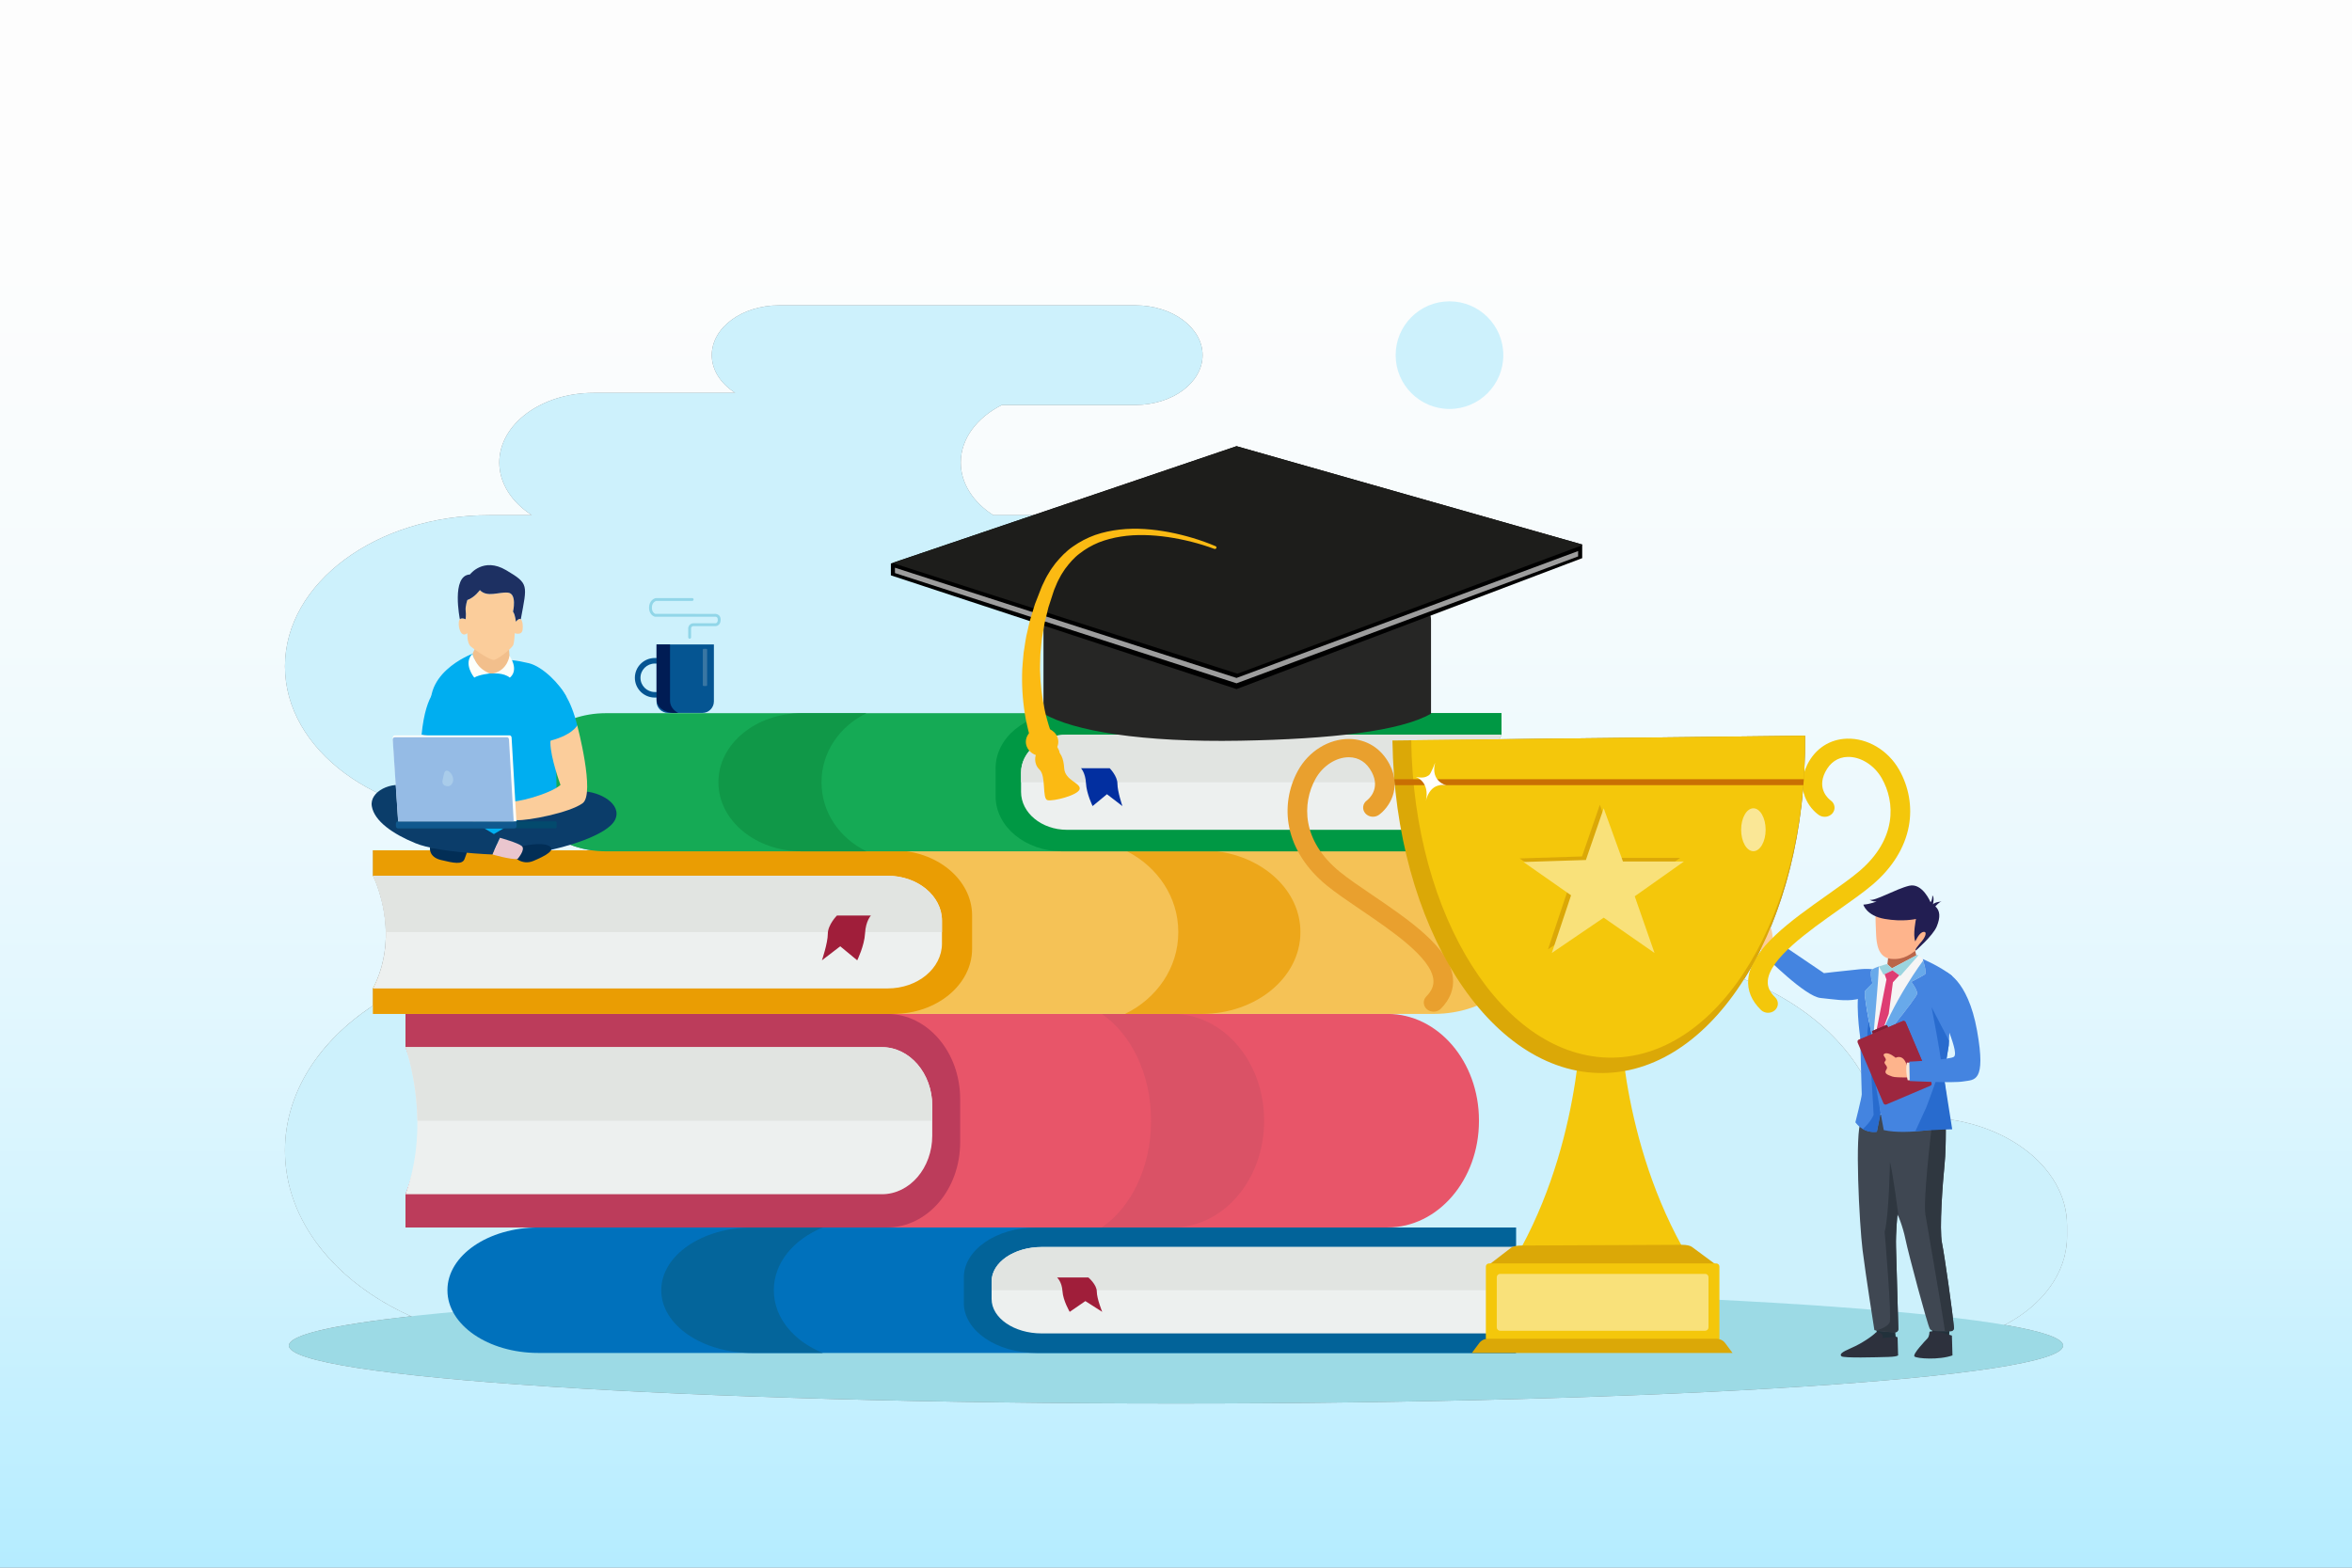
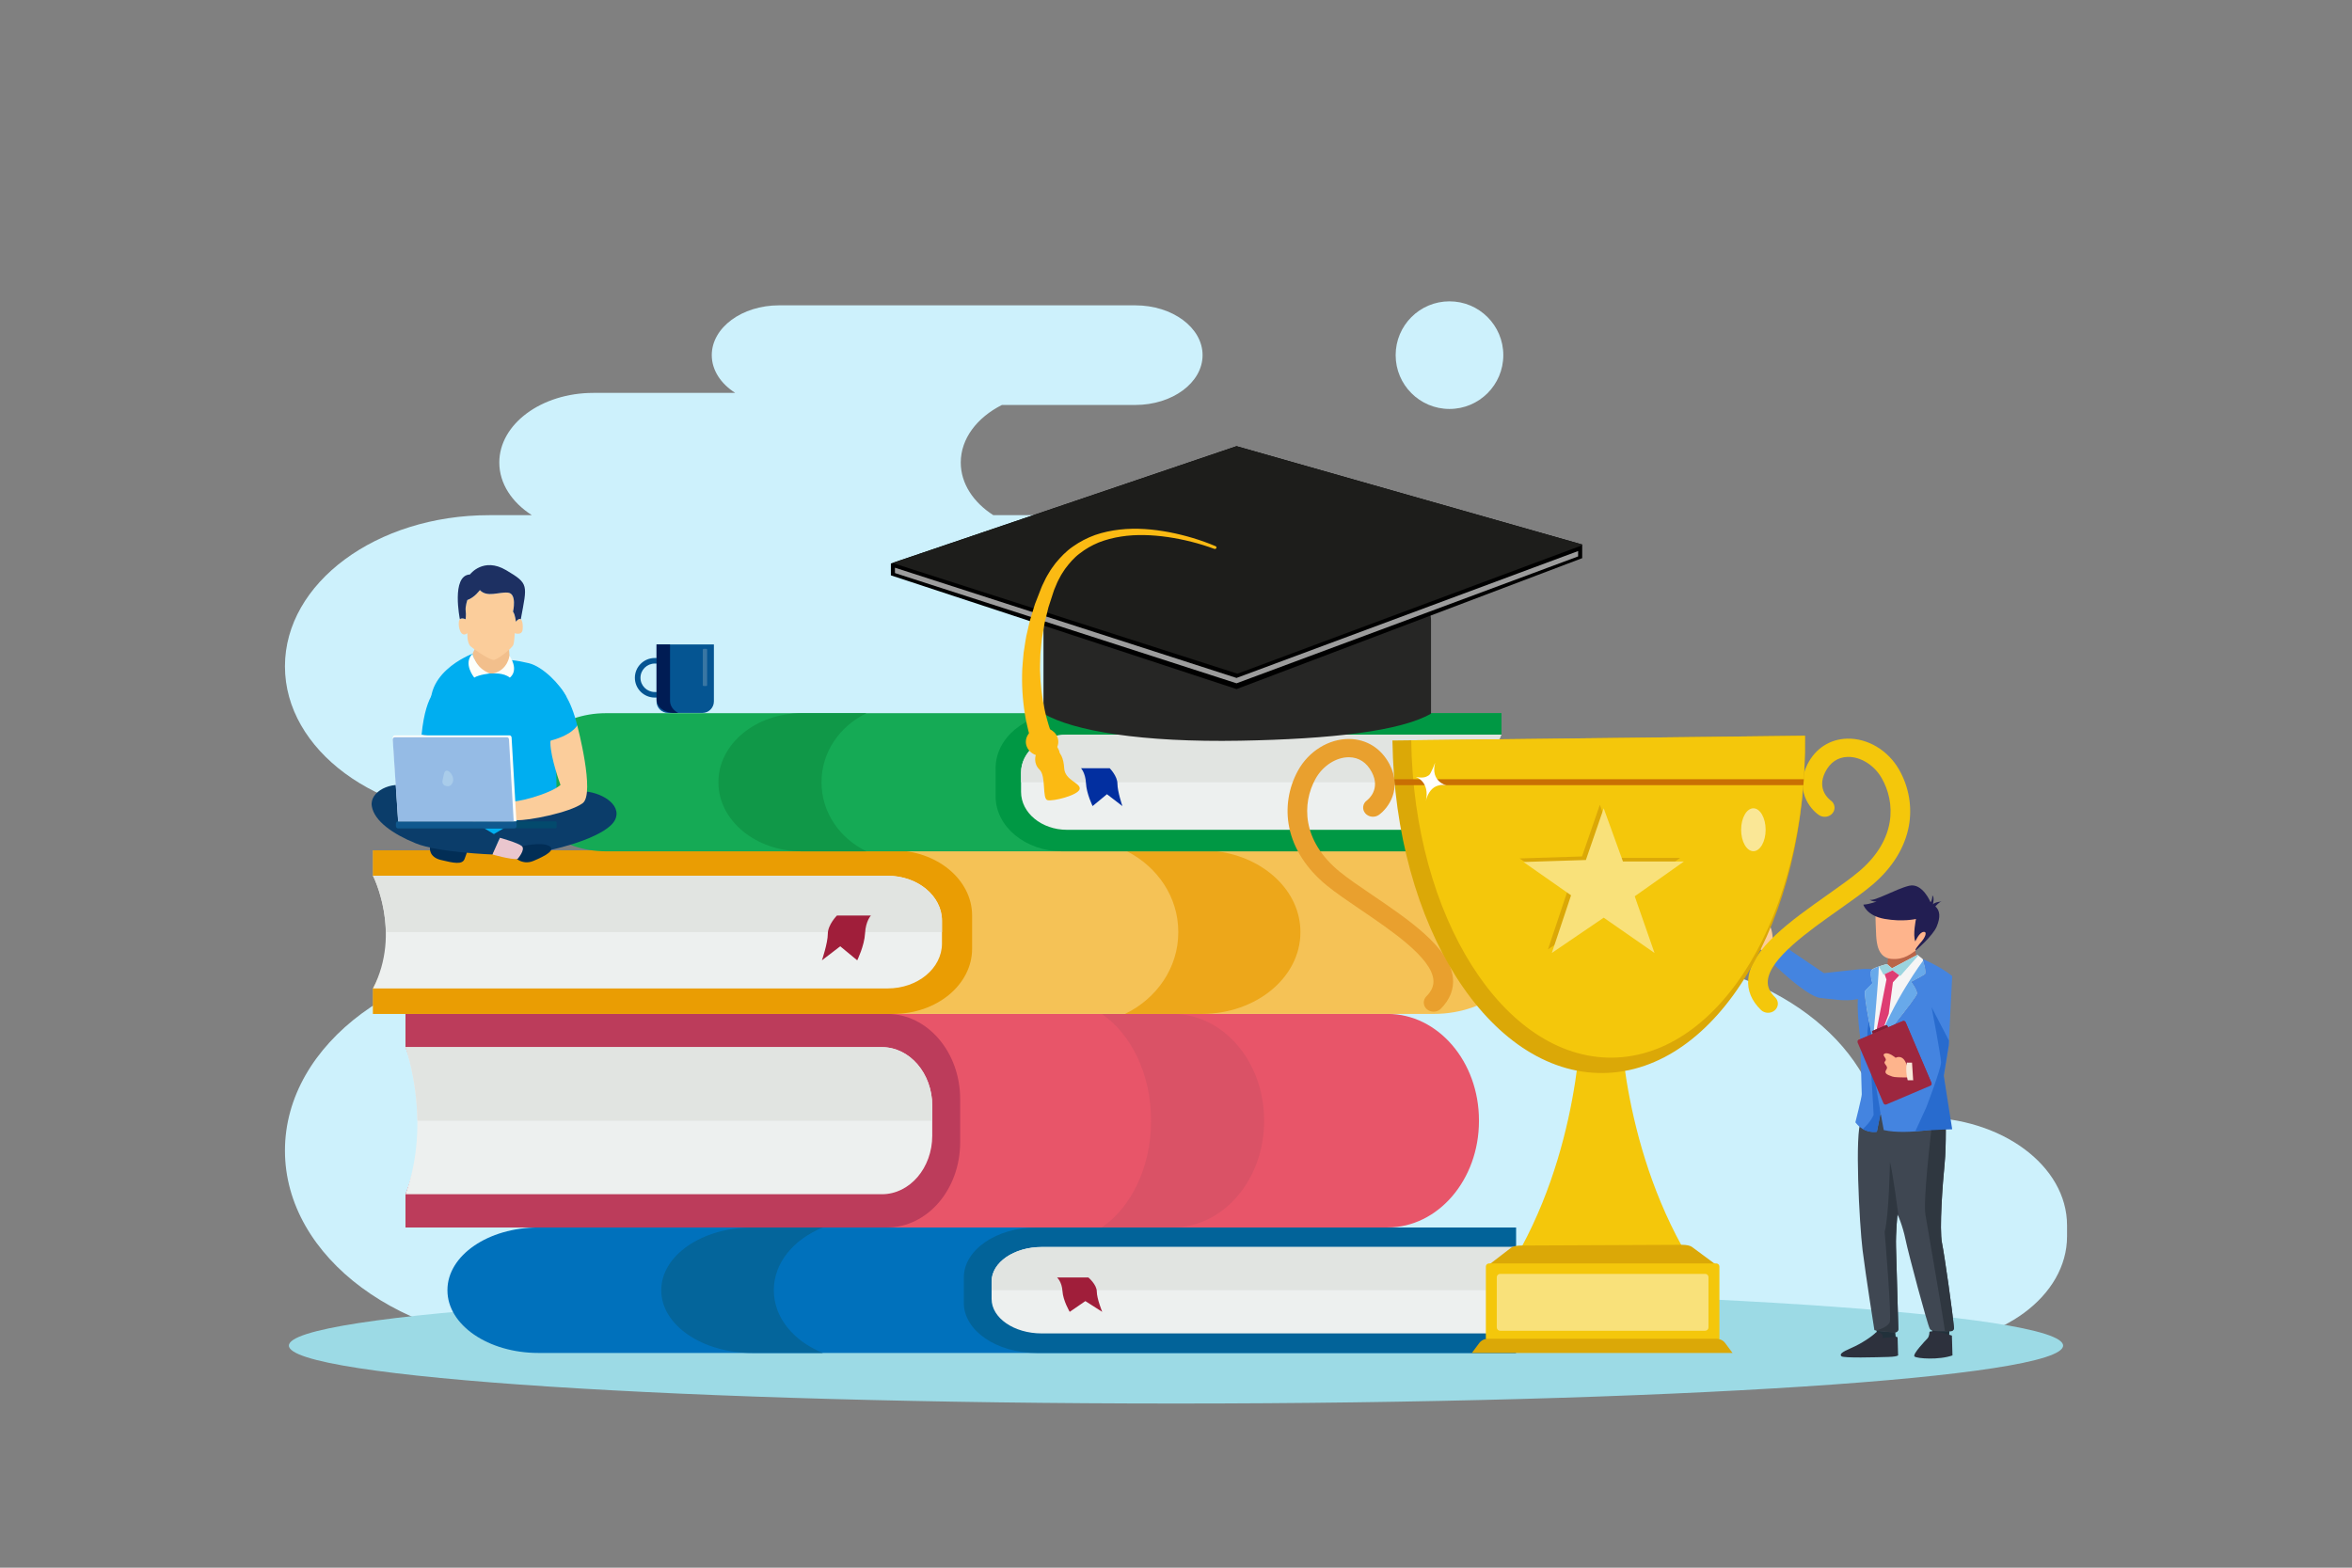
<svg xmlns="http://www.w3.org/2000/svg" width="3000" height="2000" viewBox="0 0 3000 2000">
  <rect x="0" y="0" width="3000" height="2000" fill="#808080" stroke="none" />
  <defs>
    <clipPath id="clip-0">
      <path clip-rule="nonzero" d="M 3000 2000 L 0 2000 L 0 0 L 3000 0 L 3000 2000 M 524.156 1679.238 C 425.234 1690.219 368.484 1703.012 368.484 1716.672 C 368.484 1757.48 875.082 1790.559 1500 1790.559 C 2124.922 1790.559 2631.512 1757.48 2631.512 1716.672 C 2631.512 1707.359 2605.148 1698.449 2557.02 1690.25 C 2605.102 1665.32 2636.539 1624.012 2636.539 1577.27 L 2636.539 1563.301 C 2636.539 1487.172 2553.148 1425.461 2450.281 1425.461 L 2397.41 1425.461 C 2379.531 1348.93 2314.16 1284.441 2224.559 1249.262 C 2273.93 1170.84 2303.898 1060.512 2302.281 938.629 L 1912.5 943.109 C 1914.031 939.359 1915.078 937.301 1915.078 937.301 L 1915.078 909.859 L 1794.551 909.859 C 1802.828 891.039 1807.309 870.961 1807.309 850.09 C 1807.309 743.578 1690.641 657.238 1546.73 657.238 L 1266.988 657.238 C 1241.57 640.949 1225.461 616.91 1225.461 590.07 C 1225.461 559.551 1246.262 532.641 1277.93 516.641 L 1448.02 516.641 C 1495.449 516.641 1533.898 488.191 1533.898 453.078 C 1533.898 417.98 1495.449 389.531 1448.02 389.531 L 993.754 389.531 C 946.324 389.531 907.871 417.98 907.871 453.078 C 907.871 472.352 919.504 489.578 937.801 501.238 L 756.891 501.238 C 690.602 501.238 636.863 541.012 636.863 590.07 C 636.863 616.91 652.973 640.949 678.398 657.238 L 624.043 657.238 C 480.129 657.238 363.461 743.578 363.461 850.09 C 363.461 956.602 480.129 1042.941 624.043 1042.941 L 681.23 1042.941 C 696.801 1064.66 723.367 1080.359 754.598 1084.801 L 475.785 1084.801 L 475.785 1117.289 C 475.863 1117.449 491.395 1148.051 492.133 1189.148 C 492.484 1211.102 488.574 1236.059 475.785 1261.012 L 475.785 1282.922 C 406.879 1328.219 363.461 1394.281 363.461 1467.852 C 363.461 1557.422 427.809 1635.859 524.156 1679.238 " />
    </clipPath>
    <clipPath id="clip-1">
-       <path clip-rule="nonzero" d="M 3000 2000 L 0 2000 L 0 0 L 3000 0 L 3000 2000 M 524.156 1679.238 C 425.234 1690.219 368.484 1703.012 368.484 1716.672 C 368.484 1757.48 875.082 1790.559 1500 1790.559 C 2124.922 1790.559 2631.512 1757.48 2631.512 1716.672 C 2631.512 1707.359 2605.148 1698.449 2557.02 1690.25 C 2605.102 1665.32 2636.539 1624.012 2636.539 1577.27 L 2636.539 1563.301 C 2636.539 1487.172 2553.148 1425.461 2450.281 1425.461 L 2397.41 1425.461 C 2379.531 1348.93 2314.16 1284.441 2224.559 1249.262 C 2273.93 1170.84 2303.898 1060.512 2302.281 938.629 L 1912.5 943.109 C 1914.031 939.359 1915.078 937.301 1915.078 937.301 L 1915.078 909.859 L 1794.551 909.859 C 1802.828 891.039 1807.309 870.961 1807.309 850.09 C 1807.309 743.578 1690.641 657.238 1546.73 657.238 L 1266.988 657.238 C 1241.57 640.949 1225.461 616.91 1225.461 590.07 C 1225.461 559.551 1246.262 532.641 1277.93 516.641 L 1448.02 516.641 C 1495.449 516.641 1533.898 488.191 1533.898 453.078 C 1533.898 417.98 1495.449 389.531 1448.02 389.531 L 993.754 389.531 C 946.324 389.531 907.871 417.98 907.871 453.078 C 907.871 472.352 919.504 489.578 937.801 501.238 L 756.891 501.238 C 690.602 501.238 636.863 541.012 636.863 590.07 C 636.863 616.91 652.973 640.949 678.398 657.238 L 624.043 657.238 C 480.129 657.238 363.461 743.578 363.461 850.09 C 363.461 956.602 480.129 1042.941 624.043 1042.941 L 681.23 1042.941 C 696.801 1064.66 723.367 1080.359 754.598 1084.801 L 475.785 1084.801 L 475.785 1117.289 C 475.863 1117.449 491.395 1148.051 492.133 1189.148 C 492.484 1211.102 488.574 1236.059 475.785 1261.012 L 475.785 1282.922 C 406.879 1328.219 363.461 1394.281 363.461 1467.852 C 363.461 1557.422 427.809 1635.859 524.156 1679.238 " />
-     </clipPath>
+       </clipPath>
    <linearGradient id="linear-pattern-0" gradientUnits="userSpaceOnUse" x1="-0" y1="0" x2="1" y2="0" gradientTransform="matrix(0, 2000, -2000, 0, 1500, 0)">
      <stop offset="0" stop-color="rgb(99.216%, 99.216%, 99.216%)" stop-opacity="1" />
      <stop offset="0.125" stop-color="rgb(99.065%, 99.181%, 99.219%)" stop-opacity="1" />
      <stop offset="0.156" stop-color="rgb(98.82%, 99.123%, 99.225%)" stop-opacity="1" />
      <stop offset="0.188" stop-color="rgb(98.607%, 99.072%, 99.231%)" stop-opacity="1" />
      <stop offset="0.219" stop-color="rgb(98.34%, 99.011%, 99.239%)" stop-opacity="1" />
      <stop offset="0.25" stop-color="rgb(98.019%, 98.936%, 99.248%)" stop-opacity="1" />
      <stop offset="0.266" stop-color="rgb(97.749%, 98.874%, 99.255%)" stop-opacity="1" />
      <stop offset="0.281" stop-color="rgb(97.546%, 98.827%, 99.26%)" stop-opacity="1" />
      <stop offset="0.297" stop-color="rgb(97.331%, 98.776%, 99.266%)" stop-opacity="1" />
      <stop offset="0.312" stop-color="rgb(97.101%, 98.723%, 99.272%)" stop-opacity="1" />
      <stop offset="0.328" stop-color="rgb(96.855%, 98.665%, 99.28%)" stop-opacity="1" />
      <stop offset="0.344" stop-color="rgb(96.596%, 98.605%, 99.286%)" stop-opacity="1" />
      <stop offset="0.359" stop-color="rgb(96.323%, 98.541%, 99.294%)" stop-opacity="1" />
      <stop offset="0.375" stop-color="rgb(96.033%, 98.474%, 99.301%)" stop-opacity="1" />
      <stop offset="0.391" stop-color="rgb(95.729%, 98.402%, 99.31%)" stop-opacity="1" />
      <stop offset="0.406" stop-color="rgb(95.409%, 98.329%, 99.319%)" stop-opacity="1" />
      <stop offset="0.422" stop-color="rgb(95.074%, 98.25%, 99.329%)" stop-opacity="1" />
      <stop offset="0.438" stop-color="rgb(94.724%, 98.169%, 99.338%)" stop-opacity="1" />
      <stop offset="0.453" stop-color="rgb(94.357%, 98.083%, 99.347%)" stop-opacity="1" />
      <stop offset="0.469" stop-color="rgb(93.976%, 97.995%, 99.358%)" stop-opacity="1" />
      <stop offset="0.477" stop-color="rgb(93.681%, 97.926%, 99.367%)" stop-opacity="1" />
      <stop offset="0.484" stop-color="rgb(93.48%, 97.879%, 99.371%)" stop-opacity="1" />
      <stop offset="0.492" stop-color="rgb(93.272%, 97.832%, 99.377%)" stop-opacity="1" />
      <stop offset="0.5" stop-color="rgb(93.062%, 97.781%, 99.384%)" stop-opacity="1" />
      <stop offset="0.508" stop-color="rgb(92.848%, 97.731%, 99.39%)" stop-opacity="1" />
      <stop offset="0.516" stop-color="rgb(92.628%, 97.681%, 99.396%)" stop-opacity="1" />
      <stop offset="0.523" stop-color="rgb(92.406%, 97.629%, 99.402%)" stop-opacity="1" />
      <stop offset="0.531" stop-color="rgb(92.18%, 97.575%, 99.408%)" stop-opacity="1" />
      <stop offset="0.539" stop-color="rgb(91.949%, 97.522%, 99.414%)" stop-opacity="1" />
      <stop offset="0.547" stop-color="rgb(91.714%, 97.469%, 99.42%)" stop-opacity="1" />
      <stop offset="0.555" stop-color="rgb(91.476%, 97.412%, 99.426%)" stop-opacity="1" />
      <stop offset="0.562" stop-color="rgb(91.232%, 97.356%, 99.434%)" stop-opacity="1" />
      <stop offset="0.57" stop-color="rgb(90.985%, 97.299%, 99.44%)" stop-opacity="1" />
      <stop offset="0.578" stop-color="rgb(90.735%, 97.24%, 99.446%)" stop-opacity="1" />
      <stop offset="0.586" stop-color="rgb(90.48%, 97.18%, 99.454%)" stop-opacity="1" />
      <stop offset="0.594" stop-color="rgb(90.221%, 97.121%, 99.461%)" stop-opacity="1" />
      <stop offset="0.602" stop-color="rgb(89.958%, 97.058%, 99.467%)" stop-opacity="1" />
      <stop offset="0.609" stop-color="rgb(89.69%, 96.996%, 99.475%)" stop-opacity="1" />
      <stop offset="0.617" stop-color="rgb(89.418%, 96.933%, 99.483%)" stop-opacity="1" />
      <stop offset="0.625" stop-color="rgb(89.143%, 96.869%, 99.49%)" stop-opacity="1" />
      <stop offset="0.633" stop-color="rgb(88.863%, 96.803%, 99.498%)" stop-opacity="1" />
      <stop offset="0.641" stop-color="rgb(88.579%, 96.738%, 99.506%)" stop-opacity="1" />
      <stop offset="0.648" stop-color="rgb(88.29%, 96.671%, 99.513%)" stop-opacity="1" />
      <stop offset="0.656" stop-color="rgb(87.997%, 96.602%, 99.522%)" stop-opacity="1" />
      <stop offset="0.664" stop-color="rgb(87.701%, 96.533%, 99.53%)" stop-opacity="1" />
      <stop offset="0.672" stop-color="rgb(87.399%, 96.463%, 99.538%)" stop-opacity="1" />
      <stop offset="0.68" stop-color="rgb(87.094%, 96.391%, 99.547%)" stop-opacity="1" />
      <stop offset="0.688" stop-color="rgb(86.786%, 96.32%, 99.554%)" stop-opacity="1" />
      <stop offset="0.695" stop-color="rgb(86.472%, 96.248%, 99.564%)" stop-opacity="1" />
      <stop offset="0.703" stop-color="rgb(86.154%, 96.173%, 99.573%)" stop-opacity="1" />
      <stop offset="0.711" stop-color="rgb(85.831%, 96.098%, 99.582%)" stop-opacity="1" />
      <stop offset="0.719" stop-color="rgb(85.504%, 96.022%, 99.591%)" stop-opacity="1" />
      <stop offset="0.727" stop-color="rgb(85.175%, 95.944%, 99.6%)" stop-opacity="1" />
      <stop offset="0.734" stop-color="rgb(84.839%, 95.866%, 99.609%)" stop-opacity="1" />
      <stop offset="0.742" stop-color="rgb(84.5%, 95.789%, 99.619%)" stop-opacity="1" />
      <stop offset="0.75" stop-color="rgb(84.155%, 95.708%, 99.628%)" stop-opacity="1" />
      <stop offset="0.758" stop-color="rgb(83.807%, 95.627%, 99.637%)" stop-opacity="1" />
      <stop offset="0.766" stop-color="rgb(83.456%, 95.544%, 99.646%)" stop-opacity="1" />
      <stop offset="0.773" stop-color="rgb(83.099%, 95.462%, 99.657%)" stop-opacity="1" />
      <stop offset="0.781" stop-color="rgb(82.738%, 95.378%, 99.666%)" stop-opacity="1" />
      <stop offset="0.789" stop-color="rgb(82.372%, 95.293%, 99.677%)" stop-opacity="1" />
      <stop offset="0.797" stop-color="rgb(82.002%, 95.206%, 99.686%)" stop-opacity="1" />
      <stop offset="0.805" stop-color="rgb(81.628%, 95.119%, 99.696%)" stop-opacity="1" />
      <stop offset="0.812" stop-color="rgb(81.25%, 95.032%, 99.707%)" stop-opacity="1" />
      <stop offset="0.82" stop-color="rgb(80.867%, 94.942%, 99.716%)" stop-opacity="1" />
      <stop offset="0.828" stop-color="rgb(80.479%, 94.852%, 99.727%)" stop-opacity="1" />
      <stop offset="0.832" stop-color="rgb(80.089%, 94.76%, 99.738%)" stop-opacity="1" />
      <stop offset="0.836" stop-color="rgb(79.892%, 94.714%, 99.744%)" stop-opacity="1" />
      <stop offset="0.84" stop-color="rgb(79.692%, 94.669%, 99.75%)" stop-opacity="1" />
      <stop offset="0.844" stop-color="rgb(79.494%, 94.623%, 99.756%)" stop-opacity="1" />
      <stop offset="0.848" stop-color="rgb(79.292%, 94.576%, 99.76%)" stop-opacity="1" />
      <stop offset="0.852" stop-color="rgb(79.091%, 94.528%, 99.767%)" stop-opacity="1" />
      <stop offset="0.855" stop-color="rgb(78.886%, 94.481%, 99.771%)" stop-opacity="1" />
      <stop offset="0.859" stop-color="rgb(78.683%, 94.434%, 99.777%)" stop-opacity="1" />
      <stop offset="0.863" stop-color="rgb(78.477%, 94.385%, 99.783%)" stop-opacity="1" />
      <stop offset="0.867" stop-color="rgb(78.271%, 94.337%, 99.789%)" stop-opacity="1" />
      <stop offset="0.871" stop-color="rgb(78.064%, 94.289%, 99.794%)" stop-opacity="1" />
      <stop offset="0.875" stop-color="rgb(77.856%, 94.241%, 99.8%)" stop-opacity="1" />
      <stop offset="0.879" stop-color="rgb(77.646%, 94.193%, 99.806%)" stop-opacity="1" />
      <stop offset="0.883" stop-color="rgb(77.435%, 94.144%, 99.812%)" stop-opacity="1" />
      <stop offset="0.887" stop-color="rgb(77.222%, 94.093%, 99.817%)" stop-opacity="1" />
      <stop offset="0.891" stop-color="rgb(77.01%, 94.044%, 99.823%)" stop-opacity="1" />
      <stop offset="0.895" stop-color="rgb(76.794%, 93.994%, 99.829%)" stop-opacity="1" />
      <stop offset="0.898" stop-color="rgb(76.581%, 93.944%, 99.835%)" stop-opacity="1" />
      <stop offset="0.902" stop-color="rgb(76.364%, 93.893%, 99.841%)" stop-opacity="1" />
      <stop offset="0.906" stop-color="rgb(76.147%, 93.843%, 99.847%)" stop-opacity="1" />
      <stop offset="0.91" stop-color="rgb(75.928%, 93.791%, 99.854%)" stop-opacity="1" />
      <stop offset="0.914" stop-color="rgb(75.708%, 93.741%, 99.86%)" stop-opacity="1" />
      <stop offset="0.918" stop-color="rgb(75.487%, 93.689%, 99.866%)" stop-opacity="1" />
      <stop offset="0.922" stop-color="rgb(75.266%, 93.637%, 99.872%)" stop-opacity="1" />
      <stop offset="0.926" stop-color="rgb(75.041%, 93.585%, 99.878%)" stop-opacity="1" />
      <stop offset="0.93" stop-color="rgb(74.818%, 93.533%, 99.884%)" stop-opacity="1" />
      <stop offset="0.934" stop-color="rgb(74.593%, 93.48%, 99.89%)" stop-opacity="1" />
      <stop offset="0.938" stop-color="rgb(74.367%, 93.428%, 99.896%)" stop-opacity="1" />
      <stop offset="0.941" stop-color="rgb(74.138%, 93.375%, 99.902%)" stop-opacity="1" />
      <stop offset="0.945" stop-color="rgb(73.909%, 93.321%, 99.908%)" stop-opacity="1" />
      <stop offset="0.949" stop-color="rgb(73.679%, 93.268%, 99.915%)" stop-opacity="1" />
      <stop offset="0.953" stop-color="rgb(73.448%, 93.214%, 99.921%)" stop-opacity="1" />
      <stop offset="0.957" stop-color="rgb(73.215%, 93.159%, 99.927%)" stop-opacity="1" />
      <stop offset="0.961" stop-color="rgb(72.983%, 93.106%, 99.933%)" stop-opacity="1" />
      <stop offset="0.965" stop-color="rgb(72.748%, 93.051%, 99.939%)" stop-opacity="1" />
      <stop offset="0.969" stop-color="rgb(72.513%, 92.996%, 99.947%)" stop-opacity="1" />
      <stop offset="0.973" stop-color="rgb(72.275%, 92.941%, 99.953%)" stop-opacity="1" />
      <stop offset="0.977" stop-color="rgb(72.038%, 92.886%, 99.959%)" stop-opacity="1" />
      <stop offset="0.98" stop-color="rgb(71.799%, 92.83%, 99.965%)" stop-opacity="1" />
      <stop offset="0.984" stop-color="rgb(71.559%, 92.775%, 99.973%)" stop-opacity="1" />
      <stop offset="0.988" stop-color="rgb(71.317%, 92.719%, 99.979%)" stop-opacity="1" />
      <stop offset="0.992" stop-color="rgb(71.075%, 92.662%, 99.986%)" stop-opacity="1" />
      <stop offset="0.996" stop-color="rgb(70.831%, 92.604%, 99.992%)" stop-opacity="1" />
      <stop offset="1" stop-color="rgb(70.587%, 92.548%, 100%)" stop-opacity="1" />
    </linearGradient>
    <clipPath id="clip-2">
      <path clip-rule="nonzero" d="M 475 1117 L 493 1117 L 493 1190 L 475 1190 Z M 475 1117 " />
    </clipPath>
    <clipPath id="clip-3">
      <path clip-rule="nonzero" d="M 492.133 1189.148 C 491.395 1148.051 475.863 1117.449 475.785 1117.289 C 475.867 1117.449 491.477 1148.012 492.133 1189.148 " />
    </clipPath>
    <clipPath id="clip-4">
      <path clip-rule="nonzero" d="M 492.133 1189.148 C 491.395 1148.051 475.863 1117.449 475.785 1117.289 C 475.867 1117.449 491.477 1148.012 492.133 1189.148 " />
    </clipPath>
    <linearGradient id="linear-pattern-1" gradientUnits="userSpaceOnUse" x1="0.559" y1="0" x2="0.595" y2="0" gradientTransform="matrix(0, 2000, -2000, 0, 1500, 0)">
      <stop offset="0" stop-color="rgb(87.706%, 89.867%, 89.128%)" stop-opacity="1" />
      <stop offset="0.5" stop-color="rgb(87.659%, 89.854%, 89.131%)" stop-opacity="1" />
      <stop offset="1" stop-color="rgb(87.563%, 89.832%, 89.14%)" stop-opacity="1" />
    </linearGradient>
    <clipPath id="clip-5">
      <path clip-rule="nonzero" d="M 1912 937 L 1916 937 L 1916 944 L 1912 944 Z M 1912 937 " />
    </clipPath>
    <clipPath id="clip-6">
      <path clip-rule="nonzero" d="M 1912.488 943.109 C 1914.02 939.359 1915.078 937.301 1915.078 937.301 C 1915.078 937.301 1914.031 939.359 1912.5 943.109 L 1912.488 943.109 " />
    </clipPath>
    <clipPath id="clip-7">
      <path clip-rule="nonzero" d="M 1912.488 943.109 C 1914.02 939.359 1915.078 937.301 1915.078 937.301 C 1915.078 937.301 1914.031 939.359 1912.5 943.109 L 1912.488 943.109 " />
    </clipPath>
    <linearGradient id="linear-pattern-2" gradientUnits="userSpaceOnUse" x1="0.469" y1="0" x2="0.472" y2="0" gradientTransform="matrix(0, 2000, -2000, 0, 1500, 0)">
      <stop offset="0" stop-color="rgb(88.126%, 89.972%, 89.093%)" stop-opacity="1" />
      <stop offset="0.5" stop-color="rgb(88.123%, 89.97%, 89.093%)" stop-opacity="1" />
      <stop offset="1" stop-color="rgb(88.116%, 89.969%, 89.093%)" stop-opacity="1" />
    </linearGradient>
  </defs>
  <g clip-path="url(#clip-0)">
    <g clip-path="url(#clip-1)">
      <rect x="-300" y="-200" width="3600" height="2400" fill="url(#linear-pattern-0)" />
    </g>
  </g>
  <path fill-rule="nonzero" fill="rgb(80.469%, 94.531%, 98.827%)" fill-opacity="1" d="M 363.461 850.09 C 363.461 743.578 480.129 657.238 624.043 657.238 L 678.398 657.238 C 652.973 640.949 636.863 616.91 636.863 590.07 C 636.863 541.012 690.602 501.238 756.891 501.238 L 937.801 501.238 C 919.504 489.578 907.871 472.352 907.871 453.078 C 907.871 417.98 946.324 389.531 993.754 389.531 L 1448.02 389.531 C 1495.449 389.531 1533.898 417.98 1533.898 453.078 C 1533.898 488.191 1495.449 516.641 1448.02 516.641 L 1277.93 516.641 C 1246.262 532.641 1225.461 559.551 1225.461 590.07 C 1225.461 616.91 1241.57 640.949 1266.988 657.238 L 1546.73 657.238 C 1690.641 657.238 1807.309 743.578 1807.309 850.09 C 1807.309 956.602 1690.641 1042.941 1546.73 1042.941 L 1917.309 1042.941 C 1983.602 1042.941 2037.34 1082.711 2037.34 1131.77 C 2037.34 1180.828 1983.602 1220.602 1917.309 1220.602 L 2068.309 1220.602 C 2233.281 1220.602 2370.23 1309.109 2397.41 1425.461 L 2450.281 1425.461 C 2553.148 1425.461 2636.539 1487.172 2636.539 1563.301 L 2636.539 1577.27 C 2636.539 1653.398 2553.148 1715.109 2450.281 1715.109 L 697.555 1715.109 C 513.039 1715.109 363.461 1604.41 363.461 1467.852 C 363.461 1331.301 513.039 1220.602 697.555 1220.602 L 1282.441 1220.602 C 1216.148 1220.602 1162.41 1180.828 1162.41 1131.77 C 1162.41 1082.711 1216.148 1042.941 1282.441 1042.941 L 624.043 1042.941 C 480.129 1042.941 363.461 956.602 363.461 850.09 " />
  <path fill-rule="nonzero" fill="rgb(80.469%, 94.531%, 98.827%)" fill-opacity="1" d="M 1848.828 521.738 C 1810.91 521.738 1780.172 491 1780.172 453.078 C 1780.172 415.172 1810.91 384.43 1848.828 384.43 C 1886.75 384.43 1917.488 415.172 1917.488 453.078 C 1917.488 491 1886.75 521.738 1848.828 521.738 " />
  <path fill-rule="nonzero" fill="rgb(61.131%, 85.547%, 89.844%)" fill-opacity="1" d="M 2631.512 1716.672 C 2631.512 1757.48 2124.922 1790.559 1500 1790.559 C 875.082 1790.559 368.484 1757.48 368.484 1716.672 C 368.484 1675.859 875.082 1642.781 1500 1642.781 C 2124.922 1642.781 2631.512 1675.859 2631.512 1716.672 " />
  <path fill-rule="nonzero" fill="rgb(1.961%, 33.325%, 57.227%)" fill-opacity="1" d="M 843.828 846.539 L 835.207 846.539 C 825.129 846.539 816.93 854.68 816.93 864.691 C 816.93 874.711 825.129 882.852 835.207 882.852 L 843.828 882.852 Z M 809.785 864.691 C 809.785 850.77 821.188 839.441 835.207 839.441 L 845.301 839.441 C 848.43 839.441 850.973 841.969 850.973 845.078 L 850.973 884.309 C 850.973 887.422 848.43 889.949 845.301 889.949 L 835.207 889.949 C 821.188 889.949 809.785 878.621 809.785 864.691 " />
  <path fill-rule="nonzero" fill="rgb(1.961%, 33.325%, 57.227%)" fill-opacity="1" d="M 852.133 909.531 L 895.875 909.531 C 903.996 909.531 910.578 902.941 910.578 894.82 L 910.578 822.199 L 837.43 822.199 L 837.43 894.82 C 837.43 902.941 844.012 909.531 852.133 909.531 " />
  <path fill-rule="nonzero" fill="rgb(0%, 10.985%, 32.935%)" fill-opacity="1" d="M 854.641 822.199 L 854.641 894.078 C 854.641 900.602 858.824 906.309 865.098 909.531 L 858.945 909.531 C 847.062 909.531 837.43 901.621 837.43 891.859 L 837.43 822.199 L 854.641 822.199 " />
  <path fill-rule="nonzero" fill="rgb(22.363%, 46.263%, 63.867%)" fill-opacity="1" d="M 897.551 875.199 L 900.859 875.199 C 901.477 875.199 901.973 874.711 901.973 874.09 L 901.973 828.871 C 901.973 828.25 901.477 827.762 900.859 827.762 L 897.555 827.762 C 896.938 827.762 896.441 828.25 896.441 828.871 L 896.441 874.09 C 896.441 874.711 896.938 875.199 897.551 875.199 " />
-   <path fill-rule="nonzero" fill="rgb(56.834%, 83.984%, 91.014%)" fill-opacity="1" d="M 879.664 814.871 C 880.672 814.871 881.484 814.059 881.484 813.051 L 881.484 801.191 C 881.664 800.531 882.395 798.602 884.805 798.789 L 912.691 798.781 L 912.695 798.781 C 912.961 798.781 915.145 798.719 916.953 796.922 C 918.434 795.441 919.184 793.301 919.184 790.539 C 919.184 788.059 918.414 786.129 916.898 784.809 C 914.723 782.93 911.855 783.09 911.121 783.172 L 835.832 783.129 C 834.945 782.781 831.293 780.969 831.504 774.828 C 831.719 768.539 836.023 766.922 836.938 766.641 L 882.879 766.641 C 883.883 766.641 884.695 765.828 884.695 764.82 C 884.695 763.82 883.883 763.012 882.879 763.012 L 836.312 763.051 C 833.512 763.66 828.137 766.879 827.871 774.699 C 827.598 782.531 832.441 785.98 835.043 786.699 L 835.527 786.77 L 911.355 786.809 L 911.484 786.789 C 911.492 786.789 913.383 786.559 914.527 787.57 C 915.203 788.172 915.547 789.172 915.547 790.539 C 915.547 794.828 913.145 795.121 912.664 795.141 L 884.922 795.16 C 880.379 794.871 878.297 798.578 877.883 800.609 L 877.848 800.969 L 877.848 813.051 C 877.848 814.059 878.66 814.871 879.664 814.871 " />
  <path fill-rule="nonzero" fill="rgb(91.014%, 33.325%, 41.185%)" fill-opacity="1" d="M 517.203 1335.93 L 517.203 1293.512 L 1769.859 1293.512 C 1834.23 1293.512 1886.422 1354.309 1886.422 1429.32 L 1886.422 1430.16 C 1886.422 1505.16 1834.23 1565.961 1769.859 1565.961 L 517.203 1565.961 L 517.203 1523.551 C 556.18 1427.82 517.203 1335.93 517.203 1335.93 " />
  <path fill-rule="nonzero" fill="rgb(85.547%, 32.152%, 39.989%)" fill-opacity="1" d="M 1495.828 1565.961 L 1405.289 1565.961 C 1442.629 1540.461 1468.172 1489.289 1468.172 1430.211 L 1468.172 1429.262 C 1468.172 1370.18 1442.629 1319.012 1405.289 1293.512 L 1496.219 1293.512 C 1560.422 1293.75 1612.391 1354.461 1612.391 1429.32 L 1612.391 1430.16 C 1612.391 1505.16 1560.211 1565.961 1495.828 1565.961 " />
  <path fill-rule="nonzero" fill="rgb(73.631%, 23.535%, 35.693%)" fill-opacity="1" d="M 517.203 1293.512 L 1131.488 1293.512 C 1182.961 1293.512 1224.691 1342.121 1224.691 1402.09 L 1224.691 1457.379 C 1224.691 1517.352 1182.961 1565.961 1131.488 1565.961 L 517.203 1565.961 L 517.203 1523.551 C 556.18 1427.82 517.203 1335.93 517.203 1335.93 L 517.203 1293.512 " />
  <path fill-rule="nonzero" fill="rgb(92.969%, 94.139%, 93.75%)" fill-opacity="1" d="M 1124.922 1335.93 C 1160.371 1335.93 1189.102 1369.398 1189.102 1410.699 L 1189.102 1448.77 C 1189.102 1490.07 1160.371 1523.551 1124.922 1523.551 L 517.203 1523.551 C 551.309 1429.738 517.203 1335.93 517.203 1335.93 L 1124.922 1335.93 " />
  <path fill-rule="nonzero" fill="rgb(85.938%, 89.452%, 89.062%)" fill-opacity="1" d="M 532.34 1429.738 C 531.656 1375.941 517.203 1335.93 517.203 1335.93 C 517.203 1335.93 531.734 1375.891 532.34 1429.738 " />
  <path fill-rule="nonzero" fill="rgb(88.281%, 89.452%, 88.281%)" fill-opacity="1" d="M 1189.102 1429.738 L 532.34 1429.738 C 531.734 1375.891 517.203 1335.93 517.203 1335.93 L 1124.922 1335.93 C 1160.371 1335.93 1189.102 1369.398 1189.102 1410.699 L 1189.102 1429.738 " />
  <path fill-rule="nonzero" fill="rgb(0%, 44.31%, 73.631%)" fill-opacity="1" d="M 1933.57 1590.891 L 1933.57 1565.961 L 686.738 1565.961 C 622.66 1565.961 570.715 1601.691 570.715 1645.762 L 570.715 1646.25 C 570.715 1690.32 622.66 1726.051 686.738 1726.051 L 1933.57 1726.051 L 1933.57 1701.129 C 1894.781 1644.879 1933.57 1590.891 1933.57 1590.891 " />
  <path fill-rule="nonzero" fill="rgb(1.567%, 39.598%, 60.742%)" fill-opacity="1" d="M 959.488 1565.961 L 1049.609 1565.961 C 1012.441 1580.949 987.023 1611.02 987.023 1645.73 L 987.023 1646.289 C 987.023 1681 1012.441 1711.059 1049.609 1726.051 L 959.488 1726.051 C 895.414 1726.051 843.469 1690.32 843.469 1646.25 L 843.469 1645.762 C 843.469 1601.691 895.414 1565.961 959.488 1565.961 " />
  <path fill-rule="nonzero" fill="rgb(0.784%, 38.818%, 59.959%)" fill-opacity="1" d="M 1933.57 1565.961 L 1322.141 1565.961 C 1270.91 1565.961 1229.371 1594.531 1229.371 1629.77 L 1229.371 1662.25 C 1229.371 1697.48 1270.91 1726.051 1322.141 1726.051 L 1933.57 1726.051 L 1933.57 1701.129 C 1894.781 1644.879 1933.57 1590.891 1933.57 1590.891 L 1933.57 1565.961 " />
  <path fill-rule="nonzero" fill="rgb(92.969%, 94.139%, 93.75%)" fill-opacity="1" d="M 1328.68 1590.891 C 1293.391 1590.891 1264.789 1610.559 1264.789 1634.82 L 1264.789 1657.191 C 1264.789 1681.449 1293.391 1701.129 1328.68 1701.129 L 1933.57 1701.129 C 1899.629 1646.012 1933.57 1590.891 1933.57 1590.891 L 1328.68 1590.891 " />
  <path fill-rule="nonzero" fill="rgb(85.938%, 89.452%, 89.062%)" fill-opacity="1" d="M 1918.512 1646.012 C 1919.109 1614.371 1933.57 1590.891 1933.57 1590.891 C 1933.57 1590.891 1919.191 1614.398 1918.512 1646.012 " />
  <path fill-rule="nonzero" fill="rgb(88.281%, 89.452%, 88.281%)" fill-opacity="1" d="M 1918.512 1646.012 L 1264.789 1646.012 L 1264.789 1634.82 C 1264.789 1610.559 1293.391 1590.891 1328.68 1590.891 L 1933.57 1590.891 C 1933.57 1590.891 1919.109 1614.371 1918.5 1646.012 " />
  <path fill-rule="nonzero" fill="rgb(62.694%, 11.768%, 22.752%)" fill-opacity="1" d="M 1348.289 1629.77 C 1348.289 1629.77 1354.43 1635.051 1355.199 1647.199 C 1355.969 1659.352 1364.422 1673.609 1364.422 1673.609 L 1384.391 1659.879 L 1405.898 1673.609 C 1405.898 1673.609 1398.98 1656.711 1398.98 1647.73 C 1398.98 1638.75 1388.23 1629.77 1388.23 1629.77 L 1348.289 1629.77 " />
  <path fill-rule="nonzero" fill="rgb(96.094%, 76.172%, 33.714%)" fill-opacity="1" d="M 475.785 1117.289 L 475.785 1084.801 L 1828.762 1084.801 C 1898.289 1084.801 1954.648 1131.379 1954.648 1188.828 L 1954.648 1189.48 C 1954.648 1246.93 1898.289 1293.512 1828.762 1293.512 L 475.785 1293.512 L 475.785 1261.012 C 517.883 1187.691 475.785 1117.289 475.785 1117.289 " />
  <path fill-rule="nonzero" fill="rgb(92.969%, 65.43%, 10.205%)" fill-opacity="1" d="M 1532.781 1293.512 L 1435 1293.512 C 1475.32 1273.969 1502.91 1234.77 1502.91 1189.52 L 1502.91 1188.789 C 1502.91 1144.5 1476.488 1106.02 1437.559 1086.078 L 1552.57 1086.078 C 1612.699 1093.922 1658.68 1136.941 1658.68 1188.828 L 1658.68 1189.469 C 1658.68 1246.93 1602.32 1293.512 1532.781 1293.512 " />
  <path fill-rule="nonzero" fill="rgb(91.797%, 61.522%, 1.178%)" fill-opacity="1" d="M 475.785 1084.801 L 1139.262 1084.801 C 1194.859 1084.801 1239.93 1122.039 1239.93 1167.98 L 1239.93 1210.328 C 1239.93 1256.27 1194.859 1293.512 1139.262 1293.512 L 475.785 1293.512 L 475.785 1261.012 C 517.883 1187.691 475.785 1117.289 475.785 1117.289 L 475.785 1084.801 " />
  <path fill-rule="nonzero" fill="rgb(92.969%, 94.139%, 93.75%)" fill-opacity="1" d="M 1132.172 1117.289 C 1170.461 1117.289 1201.488 1142.941 1201.488 1174.57 L 1201.488 1203.73 C 1201.488 1235.371 1170.461 1261.012 1132.172 1261.012 L 475.785 1261.012 C 512.617 1189.148 475.785 1117.289 475.785 1117.289 L 1132.172 1117.289 " />
  <g clip-path="url(#clip-2)">
    <g clip-path="url(#clip-3)">
      <g clip-path="url(#clip-4)">
        <path fill-rule="nonzero" fill="url(#linear-pattern-1)" d="M 492.133 1117.289 L 475.785 1117.289 L 475.785 1189.148 L 492.133 1189.148 Z M 492.133 1117.289 " />
      </g>
    </g>
  </g>
  <path fill-rule="nonzero" fill="rgb(88.281%, 89.452%, 88.281%)" fill-opacity="1" d="M 492.133 1189.148 C 491.477 1148.012 475.867 1117.449 475.785 1117.289 L 1132.172 1117.289 C 1170.461 1117.289 1201.488 1142.941 1201.488 1174.57 L 1201.488 1189.148 L 492.133 1189.148 " />
  <path fill-rule="nonzero" fill="rgb(62.694%, 11.768%, 22.752%)" fill-opacity="1" d="M 1110.891 1167.98 C 1110.891 1167.98 1104.219 1174.871 1103.391 1190.711 C 1102.559 1206.551 1093.391 1225.141 1093.391 1225.141 L 1071.719 1207.238 L 1048.379 1225.141 C 1048.379 1225.141 1055.879 1203.109 1055.879 1191.398 C 1055.879 1179.691 1067.551 1167.98 1067.551 1167.98 L 1110.891 1167.98 " />
  <path fill-rule="nonzero" fill="rgb(8.228%, 66.602%, 33.325%)" fill-opacity="1" d="M 1915.078 937.301 L 1915.078 909.859 L 772.758 909.859 C 714.051 909.859 666.461 949.191 666.461 997.699 L 666.461 998.238 C 666.461 1046.75 714.051 1086.078 772.758 1086.078 L 1915.078 1086.078 L 1915.078 1058.641 C 1879.539 996.73 1915.078 937.301 1915.078 937.301 " />
  <path fill-rule="nonzero" fill="rgb(6.273%, 59.569%, 28.247%)" fill-opacity="1" d="M 1105.211 1086.078 L 1022.648 1086.078 C 963.941 1086.078 916.348 1046.75 916.348 998.238 L 916.348 997.699 C 916.348 949.191 963.941 909.859 1022.648 909.859 L 1105.211 909.859 C 1071.16 926.359 1047.871 959.461 1047.871 997.66 L 1047.871 998.281 C 1047.871 1036.488 1071.16 1069.578 1105.211 1086.078 " />
  <path fill-rule="nonzero" fill="rgb(0%, 59.569%, 26.66%)" fill-opacity="1" d="M 1915.078 909.859 L 1354.898 909.859 C 1307.961 909.859 1269.91 941.309 1269.91 980.09 L 1269.91 1015.852 C 1269.91 1054.629 1307.961 1086.078 1354.898 1086.078 L 1915.078 1086.078 L 1915.078 1058.641 C 1879.539 996.73 1915.078 937.301 1915.078 937.301 L 1915.078 909.859 " />
  <path fill-rule="nonzero" fill="rgb(92.969%, 94.139%, 93.75%)" fill-opacity="1" d="M 1360.891 937.301 C 1328.559 937.301 1302.359 958.949 1302.359 985.66 L 1302.359 1010.281 C 1302.359 1036.988 1328.559 1058.641 1360.891 1058.641 L 1915.078 1058.641 C 1883.98 997.969 1915.078 937.301 1915.078 937.301 L 1360.891 937.301 " />
  <g clip-path="url(#clip-5)">
    <g clip-path="url(#clip-6)">
      <g clip-path="url(#clip-7)">
        <path fill-rule="nonzero" fill="url(#linear-pattern-2)" d="M 1915.078 937.301 L 1912.488 937.301 L 1912.488 943.109 L 1915.078 943.109 Z M 1915.078 937.301 " />
      </g>
    </g>
  </g>
  <path fill-rule="nonzero" fill="rgb(88.281%, 89.452%, 88.281%)" fill-opacity="1" d="M 1778.77 997.969 L 1302.359 997.969 L 1302.359 985.66 C 1302.359 958.949 1328.559 937.301 1360.891 937.301 L 1915.078 937.301 C 1915.078 937.301 1914.02 939.359 1912.488 943.109 L 1800.051 944.398 L 1776.031 944.68 C 1776.27 962.73 1777.199 980.531 1778.77 997.969 " />
  <path fill-rule="nonzero" fill="rgb(0.784%, 18.431%, 62.694%)" fill-opacity="1" d="M 1378.852 980.09 C 1378.852 980.09 1384.48 985.91 1385.191 999.281 C 1385.891 1012.66 1393.629 1028.359 1393.629 1028.359 L 1411.93 1013.238 L 1431.629 1028.359 C 1431.629 1028.359 1425.301 1009.75 1425.301 999.859 C 1425.301 989.98 1415.449 980.09 1415.449 980.09 L 1378.852 980.09 " />
  <path fill-rule="nonzero" fill="rgb(94.922%, 74.805%, 54.881%)" fill-opacity="1" d="M 602.117 835.23 L 611.277 815.82 L 648.383 815.82 L 650.285 842.422 C 650.285 842.422 625.645 887.531 602.117 835.23 " />
  <path fill-rule="nonzero" fill="rgb(98.438%, 80.469%, 60.742%)" fill-opacity="1" d="M 596.141 807.789 C 596.141 807.789 595.418 820.449 600.48 824.789 C 605.547 829.129 625.441 842.879 630.508 841.789 C 635.57 840.711 653.297 826.961 654.742 822.621 C 656.191 818.281 656.555 807.789 656.555 807.789 C 656.555 807.789 665.957 811.398 666.684 802.719 C 667.406 794.039 665.234 784.191 658 793.09 C 658 793.09 657.277 784.27 654.383 780.289 C 654.383 780.289 659.809 757.141 647.871 756.059 C 635.934 754.969 621.465 762.57 612.059 752.801 C 612.059 752.801 605.477 762.211 596.105 765.461 C 596.105 765.461 593.246 773.781 593.969 779.211 C 594.691 784.629 593.852 790.059 593.852 790.059 C 593.852 790.059 586.371 786 585.289 793.09 C 584.203 800.191 587.82 814.301 596.141 807.789 " />
  <path fill-rule="nonzero" fill="rgb(11.377%, 18.822%, 38.426%)" fill-opacity="1" d="M 593.852 790.059 C 593.852 790.059 594.691 784.629 593.969 779.211 C 593.246 773.781 596.105 765.461 596.105 765.461 C 605.477 762.211 612.059 752.801 612.059 752.801 C 621.465 762.57 635.934 754.969 647.871 756.059 C 659.809 757.141 654.383 780.289 654.383 780.289 C 657.277 784.27 658 793.09 658 793.09 C 660.824 789.621 662.871 789.012 664.281 790.059 C 672.371 745.93 675.004 744.84 645.699 727.48 C 616.398 710.109 599.395 732.898 599.395 732.898 C 575.156 733.988 586.594 790.059 586.594 790.059 C 589.066 787.461 593.852 790.059 593.852 790.059 " />
  <path fill-rule="nonzero" fill="rgb(0%, 68.164%, 94.139%)" fill-opacity="1" d="M 722.371 889.172 C 714.797 873.18 692.246 850.32 674.539 846.09 C 667.027 844.301 659.363 842.73 651.734 842.129 C 650.004 846.328 639.945 857.328 636.09 858.32 C 631.035 859.602 624.859 859.211 624.859 859.211 C 615.051 857.961 608.949 851.078 605.801 846.359 C 605.336 845.898 603.121 834.539 602.684 834.031 C 602.684 834.031 531.043 860.359 553.785 919.148 C 570.512 962.391 586.355 968.02 581.395 987.52 C 577.625 1002.359 563.762 1037.391 559.27 1077.109 L 706.668 1077.109 C 706.145 1057.719 708.551 1046.531 709.863 1032.648 C 710.051 1030.73 710.219 933.859 704.527 898.59 L 722.371 889.172 " />
  <path fill-rule="nonzero" fill="rgb(85.938%, 68.944%, 72.069%)" fill-opacity="1" d="M 540.586 933.27 C 540.586 933.27 536.281 994.391 549.711 1022.371 C 563.141 1050.352 600.562 1063.711 603.457 1057.02 C 606.355 1050.32 616.664 1025.52 586.215 1034.988 C 586.215 1034.988 569.66 1022.891 571.266 995.84 C 572.871 968.801 566.926 936.48 566.926 936.48 C 566.926 936.48 573.324 937.629 540.586 933.27 " />
  <path fill-rule="nonzero" fill="rgb(0%, 68.164%, 94.139%)" fill-opacity="1" d="M 561.566 875.75 C 561.566 875.75 543.234 880.66 537.734 937.281 L 576.781 943.051 C 576.781 943.051 592.59 875.461 561.566 875.75 " />
  <path fill-rule="nonzero" fill="rgb(0.784%, 18.042%, 33.714%)" fill-opacity="1" d="M 548.449 1081.238 C 548.449 1081.238 546.398 1093.281 562.391 1097.129 C 578.379 1100.98 589.777 1103.539 592.594 1095.75 C 595.41 1087.949 597.926 1083.41 592.594 1082.27 C 587.266 1081.141 548.449 1081.238 548.449 1081.238 " />
  <path fill-rule="nonzero" fill="rgb(4.315%, 23.926%, 41.576%)" fill-opacity="1" d="M 629.957 1064.102 C 629.957 1064.102 720.621 1009.578 742.73 1009.578 C 764.844 1009.578 794.062 1025.809 784.586 1045.73 C 775.109 1065.641 719.832 1081.441 692.98 1086.172 C 666.133 1090.91 631.684 1071.23 629.957 1064.102 " />
  <path fill-rule="nonzero" fill="rgb(4.315%, 23.926%, 41.576%)" fill-opacity="1" d="M 637.703 1068.801 C 637.703 1068.801 542.152 1010.371 520.832 1003.262 C 499.512 996.148 471.082 1009.578 474.242 1028.531 C 477.402 1047.48 501.09 1064.059 530.309 1075.91 C 559.527 1087.75 628.23 1090.121 628.23 1090.121 L 637.703 1068.801 " />
  <path fill-rule="nonzero" fill="rgb(0.784%, 18.042%, 33.714%)" fill-opacity="1" d="M 655.176 1092.422 C 655.176 1092.422 665.422 1104.629 680.426 1098.309 C 695.43 1092 710.047 1084.199 699.977 1079.02 C 689.902 1073.828 664.633 1079.762 664.633 1079.762 C 664.633 1079.762 657.957 1084.172 655.176 1092.422 " />
  <path fill-rule="nonzero" fill="rgb(91.797%, 77.734%, 80.859%)" fill-opacity="1" d="M 628.23 1090.121 C 628.23 1090.121 650.934 1096.75 660.062 1095.949 C 660.062 1095.949 670.68 1083.91 665.59 1079.41 C 660.852 1075.219 637.703 1068.801 637.703 1068.801 L 628.23 1090.121 " />
  <path fill-rule="nonzero" fill="rgb(98.438%, 80.469%, 60.742%)" fill-opacity="1" d="M 736.297 925.488 C 736.297 925.488 759.312 1012.531 743.262 1024.621 C 727.215 1036.711 672.793 1047.301 659.227 1046.27 C 646.125 1045.289 628.688 1056.828 621.797 1047.57 C 614.906 1038.309 617.148 1029.43 621.797 1024.43 C 631.066 1014.449 642.809 1018.809 649.332 1022.078 C 655.859 1025.352 701.805 1013.012 714.93 1001.391 C 714.93 1001.391 702.117 966.781 702.047 947.602 C 701.977 928.43 736.297 925.488 736.297 925.488 " />
  <path fill-rule="nonzero" fill="rgb(0%, 68.164%, 94.139%)" fill-opacity="1" d="M 689.305 864.641 C 689.305 864.641 719.488 858.379 736.293 925.461 C 736.293 925.461 729.5 939.148 696.453 946.27 C 696.453 946.27 658.039 884.07 689.305 864.641 " />
  <path fill-rule="nonzero" fill="rgb(1.178%, 29.027%, 42.747%)" fill-opacity="1" d="M 708.086 1056.789 L 506.844 1056.789 C 505.828 1056.789 505 1055.961 505 1054.941 L 505 1049.699 C 505 1048.68 505.828 1047.859 506.844 1047.859 L 708.086 1047.859 C 709.105 1047.859 709.93 1048.68 709.93 1049.699 L 709.93 1054.941 C 709.93 1055.961 709.105 1056.789 708.086 1056.789 " />
  <path fill-rule="nonzero" fill="rgb(6.273%, 34.521%, 55.664%)" fill-opacity="1" d="M 658.953 1053.82 L 658.953 1050.82 C 658.953 1049.18 657.73 1047.859 656.219 1047.859 L 507.734 1047.859 C 506.227 1047.859 505 1049.18 505 1050.82 L 505 1053.82 C 505 1055.461 506.227 1056.789 507.734 1056.789 L 656.219 1056.789 C 657.73 1056.789 658.953 1055.461 658.953 1053.82 " />
  <path fill-rule="nonzero" fill="rgb(98.827%, 100%, 98.438%)" fill-opacity="1" d="M 507.891 1047.859 L 500.953 941.281 C 500.844 939.57 502.086 938.129 503.66 938.129 L 649.828 938.129 C 651.262 938.129 652.449 939.34 652.539 940.891 L 658.695 1047.859 L 507.891 1047.859 " />
  <path fill-rule="nonzero" fill="rgb(58.397%, 73.242%, 89.844%)" fill-opacity="1" d="M 507.734 1047.859 L 500.953 943.621 C 500.844 941.961 502.062 940.539 503.602 940.539 L 646.547 940.539 C 647.949 940.539 649.109 941.73 649.199 943.238 L 655.223 1047.859 L 507.734 1047.859 " />
  <path fill-rule="nonzero" fill="rgb(66.209%, 79.688%, 91.797%)" fill-opacity="1" d="M 578.086 994.398 C 578.086 999.18 575.086 1003.059 571.387 1003.059 C 567.688 1003.059 562.883 1001.141 564.691 994.398 C 565.922 989.82 566.152 983.109 569.848 983.109 C 573.547 983.109 578.086 989.621 578.086 994.398 " />
  <path fill-rule="nonzero" fill="rgb(98.827%, 100%, 98.438%)" fill-opacity="1" d="M 602.684 834.031 C 602.684 834.031 605.531 851.82 624.859 859.211 C 624.859 859.211 611.238 860.5 604.918 864.48 C 604.918 864.48 590.105 846.488 602.684 834.031 " />
  <path fill-rule="nonzero" fill="rgb(98.827%, 100%, 98.438%)" fill-opacity="1" d="M 649.863 836.539 C 649.863 836.539 647.734 854.961 628.996 859.211 C 628.996 859.211 642.34 858 650.285 864.48 C 650.285 864.48 662.715 856.391 649.863 836.539 " />
  <path fill-rule="nonzero" fill="rgb(14.893%, 14.893%, 14.502%)" fill-opacity="1" d="M 1825.301 910.41 C 1786.719 932.809 1697.309 942.898 1582.141 944.969 C 1456.801 947.219 1369.602 932.82 1330.98 910.41 L 1330.98 790.828 C 1330.98 777.609 1341.699 766.891 1354.922 766.891 L 1801.352 766.891 C 1814.578 766.891 1825.289 777.609 1825.289 790.828 L 1825.301 910.41 " />
  <path fill-rule="nonzero" fill="rgb(0%, 0%, 0%)" fill-opacity="1" d="M 1577.219 569.23 L 2018.109 694.699 L 2018.109 712.078 L 1577.219 879.121 L 1136.32 734 L 1136.32 718.879 L 1577.219 569.23 " />
  <path fill-rule="nonzero" fill="rgb(61.522%, 61.522%, 61.522%)" fill-opacity="1" d="M 1141.52 724.25 L 1141.52 731.09 L 1577.219 871.73 L 2012.91 709.84 L 2012.91 703.012 L 1577.219 864.891 L 1141.52 724.25 " />
  <path fill-rule="nonzero" fill="rgb(11.377%, 11.377%, 10.594%)" fill-opacity="1" d="M 1138.328 718.199 L 1578.391 859.469 L 2018.121 695.621 L 2018.121 694.699 L 1577.219 569.23 L 1138.328 718.199 " />
  <path fill-rule="nonzero" fill="rgb(98.438%, 72.852%, 7.446%)" fill-opacity="1" d="M 1548.648 700.16 C 1529.871 693.191 1509.93 688.199 1489.879 685.211 C 1469.828 682.328 1449.301 681.441 1429.66 684.551 C 1419.859 686.078 1410.328 688.559 1401.391 692.078 C 1392.512 695.738 1384.352 700.5 1377.102 706.148 C 1369.699 711.691 1363.852 718.66 1358.512 725.789 C 1356.07 729.52 1353.488 733.148 1351.57 737.16 C 1350.57 739.141 1349.398 741.031 1348.531 743.07 L 1345.961 749.191 C 1344.09 753.141 1342.98 757.672 1341.488 761.898 L 1337.289 774.789 L 1334.09 787.879 C 1332.988 792.238 1331.879 796.578 1331.281 801.012 L 1329.051 814.219 C 1328.398 818.629 1328.148 823.078 1327.68 827.488 L 1327.039 834.121 C 1326.871 836.34 1326.898 838.559 1326.82 840.77 C 1326.738 845.211 1326.52 849.629 1326.559 854.059 C 1326.84 871.762 1328.898 889.391 1332.719 906.621 C 1333.578 910.949 1334.73 915.211 1335.941 919.449 C 1337.02 923.73 1338.531 927.879 1339.871 932.07 C 1341.371 936.191 1342.828 940.359 1344.602 944.34 C 1345.441 946.359 1346.301 948.359 1347.238 950.27 C 1347.711 951.23 1348.148 952.25 1348.629 953.129 C 1349.09 954.02 1349.621 955.059 1349.961 955.641 C 1353.719 961.941 1351 969.738 1343.891 973.07 C 1336.77 976.398 1327.961 973.988 1324.199 967.691 C 1324.059 967.461 1323.922 967.219 1323.801 966.98 L 1323.711 966.801 C 1322.949 965.309 1322.5 964.23 1321.949 963.012 C 1321.391 961.801 1320.961 960.66 1320.48 959.488 C 1319.5 957.16 1318.66 954.84 1317.828 952.531 C 1316.102 947.898 1314.762 943.25 1313.371 938.602 C 1312.16 933.93 1310.789 929.281 1309.891 924.578 C 1308.84 919.891 1307.871 915.199 1307.199 910.48 C 1304.172 891.629 1303.09 872.629 1303.91 853.75 C 1304.148 849.031 1304.648 844.32 1305.02 839.621 C 1305.238 837.27 1305.359 834.91 1305.68 832.57 L 1306.762 825.559 C 1307.531 820.898 1308.078 816.219 1309.039 811.59 L 1312.211 797.77 C 1313.129 793.141 1314.559 788.621 1315.969 784.102 L 1320.148 770.539 L 1325.328 757.27 C 1327.172 752.852 1328.52 748.449 1330.852 744.02 L 1334.059 737.41 C 1335.141 735.211 1336.551 733.121 1337.789 730.98 C 1340.172 726.648 1343.289 722.629 1346.27 718.578 C 1352.719 710.77 1359.82 703.199 1368.57 697.23 C 1377.16 691.148 1386.699 686.18 1396.801 682.539 C 1406.961 679.039 1417.531 676.809 1428.148 675.621 C 1449.449 673.199 1470.762 675.102 1491.23 678.941 C 1511.73 682.922 1531.551 688.801 1550.469 696.801 C 1551.52 697.238 1551.969 698.352 1551.461 699.281 C 1550.98 700.18 1549.781 700.578 1548.75 700.199 L 1548.648 700.16 " />
  <path fill-rule="nonzero" fill="rgb(98.438%, 72.852%, 7.446%)" fill-opacity="1" d="M 1357.43 980.379 C 1356.59 966.719 1352.59 958.93 1346.102 956.941 C 1349.781 952.309 1351.012 946.238 1348.781 940.461 C 1345.078 930.891 1333.309 925.781 1322.488 929.059 C 1311.672 932.328 1305.898 942.75 1309.602 952.328 C 1311.59 957.48 1315.93 961.32 1321.18 963.281 C 1321.18 963.281 1317.422 973.73 1325.988 981.91 C 1334.57 990.102 1329.02 1018.941 1336.059 1020.809 C 1343.09 1022.672 1375.148 1014.559 1377.102 1006.781 C 1379.059 999 1358.379 995.672 1357.43 980.379 " />
  <path fill-rule="nonzero" fill="rgb(98.438%, 80.469%, 60.742%)" fill-opacity="1" d="M 2268.5 1204.539 C 2268.5 1204.539 2261.719 1200.762 2261.211 1196.879 C 2260.75 1193.379 2260.852 1194.621 2260.75 1193.109 C 2260.711 1192.59 2260.57 1191.57 2260.57 1191.57 C 2260.57 1191.57 2259.352 1182.012 2256.52 1181.031 C 2253.68 1180.051 2252.148 1182.25 2253.719 1187.172 C 2255.281 1192.078 2248.23 1195.57 2243.859 1188.52 C 2239.488 1181.48 2232.262 1174.879 2230.969 1178 C 2229.68 1181.129 2234.34 1186.359 2234.34 1186.359 C 2234.34 1186.359 2234.078 1186.609 2232.98 1185.211 C 2231.879 1183.801 2230.59 1179.309 2229.789 1180.289 C 2229 1181.281 2223.422 1187.289 2228.289 1197.379 C 2233.172 1207.461 2240.602 1209.18 2243.531 1210.301 C 2246.461 1211.422 2255.699 1217.621 2257.289 1220.93 C 2257.289 1220.93 2271.711 1209.98 2268.5 1204.539 " />
  <path fill-rule="nonzero" fill="rgb(87.109%, 92.188%, 95.702%)" fill-opacity="1" d="M 2273.02 1207.289 L 2266.422 1201.91 L 2250.27 1217.852 L 2256.25 1223.75 L 2273.02 1207.289 " />
  <path fill-rule="nonzero" fill="rgb(26.66%, 51.756%, 87.889%)" fill-opacity="1" d="M 2407.25 1242.141 C 2407.25 1242.141 2395.648 1234.172 2371.809 1236.57 C 2347.66 1239 2326.5 1241.52 2326.5 1241.52 L 2268.422 1202.18 L 2251.59 1219.949 C 2251.59 1219.949 2302.781 1271.621 2322.25 1273.211 C 2354.219 1276.328 2383.699 1285.02 2407.25 1242.141 " />
  <path fill-rule="nonzero" fill="rgb(13.33%, 19.214%, 23.143%)" fill-opacity="1" d="M 2416.68 1692.359 L 2418.309 1708.91 C 2418.309 1708.91 2402.129 1715.801 2399.262 1712.531 C 2396.379 1709.25 2394.41 1710.109 2394.41 1710.109 L 2393.031 1689.18 L 2416.68 1692.359 " />
  <path fill-rule="nonzero" fill="rgb(13.33%, 19.214%, 23.143%)" fill-opacity="1" d="M 2487.238 1687.289 L 2486.23 1703.172 L 2465.148 1702.109 L 2462.648 1684.43 L 2487.238 1687.289 " />
  <path fill-rule="nonzero" fill="rgb(24.706%, 27.831%, 32.152%)" fill-opacity="1" d="M 2481.602 1419.469 C 2481.602 1419.469 2482.781 1461 2480.359 1484.82 C 2477.941 1508.641 2473.441 1568.141 2477.039 1585.852 C 2480.352 1602.129 2490.449 1673.379 2492.32 1694.02 C 2492.531 1696.309 2490.641 1698.281 2488.238 1698.281 C 2478.949 1698.32 2464.078 1699.852 2461.539 1695.309 C 2458.281 1689.469 2434.078 1598.949 2430.488 1581.238 C 2426.891 1563.531 2420.281 1548.871 2420.281 1548.871 C 2420.281 1548.871 2417.859 1572.691 2418.371 1590.488 L 2421.352 1695.43 C 2421.422 1698 2419.148 1700.059 2416.48 1699.82 C 2408.012 1699.059 2397.68 1698.91 2390.801 1696.93 C 2390.801 1696.93 2379.73 1627.148 2375.711 1594.609 C 2371.691 1562.07 2365.43 1443.629 2373.949 1429.988 C 2382.469 1416.352 2481.602 1419.469 2481.602 1419.469 " />
  <path fill-rule="nonzero" fill="rgb(18.431%, 21.556%, 25.098%)" fill-opacity="1" d="M 2492.32 1694.02 C 2492.531 1696.309 2490.641 1698.281 2488.238 1698.281 C 2486.219 1698.289 2483.629 1698.27 2480.809 1698.199 C 2476.031 1664.859 2459.141 1569.75 2455.891 1549.352 C 2453.07 1531.68 2461.551 1456.238 2466.02 1419.199 C 2475.422 1419.281 2481.602 1419.469 2481.602 1419.469 C 2481.602 1419.469 2482.781 1461 2480.359 1484.82 C 2477.941 1508.641 2473.441 1568.141 2477.039 1585.852 C 2480.352 1602.129 2490.449 1673.379 2492.32 1694.02 " />
  <path fill-rule="nonzero" fill="rgb(18.431%, 21.556%, 25.098%)" fill-opacity="1" d="M 2410.648 1482.352 C 2414.078 1494.129 2421.711 1552.289 2421.711 1552.289 C 2420.84 1550.129 2420.281 1548.871 2420.281 1548.871 C 2420.281 1548.871 2417.859 1572.691 2418.371 1590.488 L 2421.352 1695.43 C 2421.422 1698 2419.148 1700.059 2416.48 1699.82 C 2409.41 1699.18 2401.352 1698.73 2393.262 1697.16 C 2399.051 1696 2407.98 1691.949 2410.281 1687.211 C 2413.211 1681.191 2403.898 1571.602 2403.898 1571.602 C 2409.5 1550.66 2410.648 1482.352 2410.648 1482.352 " />
  <path fill-rule="nonzero" fill="rgb(17.651%, 19.214%, 23.926%)" fill-opacity="1" d="M 2489.68 1703.898 C 2489.68 1703.898 2466.648 1696.121 2461.031 1699.09 C 2461.031 1699.09 2461.191 1704.711 2458.422 1707.602 C 2455.648 1710.488 2439.039 1727.82 2441.969 1730.551 C 2444.898 1733.281 2473.469 1735.27 2490.398 1729.172 L 2489.68 1703.898 " />
  <path fill-rule="nonzero" fill="rgb(17.651%, 19.214%, 23.926%)" fill-opacity="1" d="M 2418.559 1705.379 C 2419.531 1705.281 2420.391 1706.02 2420.422 1706.988 L 2421.02 1728.219 C 2421.02 1728.219 2423.672 1730.711 2408.199 1731.148 C 2392.73 1731.59 2351.469 1732.762 2348.82 1730.281 C 2346.172 1727.789 2348.68 1725.16 2361.422 1719.672 C 2374.172 1714.191 2388.102 1704.828 2393.109 1699.57 C 2393.109 1699.57 2403.422 1699.281 2401.059 1707.02 C 2401.059 1707.02 2403.449 1706.961 2418.559 1705.379 " />
  <path fill-rule="nonzero" fill="rgb(72.852%, 39.598%, 28.638%)" fill-opacity="1" d="M 2446.07 1226.07 L 2442.32 1210.969 L 2409.672 1211.16 L 2407.352 1230.391 C 2407.352 1230.391 2423.82 1254.32 2446.07 1226.07 " />
  <path fill-rule="nonzero" fill="rgb(99.609%, 70.506%, 54.881%)" fill-opacity="1" d="M 2392.219 1168.898 C 2392.219 1168.898 2392.461 1184.922 2393.051 1193.469 C 2393.648 1202.031 2394.75 1221.629 2412.051 1223.289 C 2429.359 1224.961 2438.539 1215.871 2444.578 1211.789 C 2444.578 1211.789 2463.879 1192.469 2460.641 1186.969 C 2457.391 1181.469 2453.359 1164.559 2436.25 1165.738 C 2419.141 1166.93 2392.219 1168.898 2392.219 1168.898 " />
  <path fill-rule="nonzero" fill="rgb(13.33%, 11.768%, 32.152%)" fill-opacity="1" d="M 2443.789 1212.488 C 2443.789 1212.488 2465.41 1193.801 2470.32 1182 C 2475.23 1170.199 2474.641 1161.648 2468.539 1156.34 C 2468.539 1156.34 2473.852 1150.25 2476.699 1150.051 C 2476.699 1150.051 2468.148 1150.641 2465.488 1153.691 C 2465.488 1153.691 2467.75 1144.941 2464.699 1142.289 C 2464.699 1142.289 2465.102 1147.988 2462.449 1151.039 C 2462.449 1151.039 2452.109 1125.969 2435.211 1130 C 2418.301 1134.039 2390.77 1150.27 2384.879 1147.82 C 2384.879 1147.82 2387.922 1150.469 2393.621 1150.078 C 2393.621 1150.078 2385.27 1153.52 2376.719 1154.109 C 2376.719 1154.109 2380.559 1168.172 2403.762 1172.289 C 2426.961 1176.41 2443.871 1172.379 2443.871 1172.379 C 2443.871 1172.379 2439.551 1192.73 2443 1201.078 C 2443 1201.078 2447.91 1189.289 2453.609 1188.891 C 2459.309 1188.488 2454.199 1197.441 2451.551 1200.488 C 2448.898 1203.539 2440.93 1212.691 2443.789 1212.488 " />
  <path fill-rule="nonzero" fill="rgb(96.094%, 96.094%, 96.094%)" fill-opacity="1" d="M 2452.488 1223.488 C 2452.488 1223.488 2458.25 1241.09 2455.199 1243.121 C 2452.148 1245.148 2437.941 1252.59 2437.941 1252.59 C 2437.941 1252.59 2445.391 1262.398 2445.391 1267.48 C 2445.391 1272.551 2390.93 1338.57 2390.93 1338.57 C 2390.93 1338.57 2375.691 1267.141 2379.07 1263.762 C 2382.461 1260.371 2388.191 1254.281 2388.191 1254.281 C 2388.191 1254.281 2383.43 1240.07 2388.191 1236.691 C 2392.941 1233.309 2406.82 1229.922 2406.82 1229.922 L 2413.25 1235.328 L 2445.73 1218.078 L 2452.488 1223.488 " />
  <path fill-rule="nonzero" fill="rgb(26.66%, 51.756%, 87.889%)" fill-opacity="1" d="M 2374.672 1396.051 C 2374.672 1391.988 2372.641 1322.969 2372.641 1322.969 C 2372.641 1322.969 2365.199 1272.891 2373.32 1255.301 C 2376.57 1248.25 2381.551 1243.301 2386.371 1239.852 C 2385.16 1245.23 2388.191 1254.281 2388.191 1254.281 C 2388.191 1254.281 2382.461 1260.371 2379.07 1263.762 C 2375.691 1267.141 2390.93 1338.57 2390.93 1338.57 L 2398.699 1419.852 L 2393.961 1443.82 C 2393.961 1443.82 2378.398 1447.328 2366.551 1431.84 C 2366.551 1431.84 2374.672 1400.109 2374.672 1396.051 " />
  <path fill-rule="nonzero" fill="rgb(15.697%, 41.968%, 80.859%)" fill-opacity="1" d="M 2389.82 1422.441 C 2389.82 1422.441 2385.84 1340.73 2382.629 1326.52 C 2381.012 1319.371 2382.262 1310.43 2383.891 1303.301 C 2387.238 1321.27 2390.93 1338.57 2390.93 1338.57 L 2398.699 1419.852 L 2393.961 1443.82 C 2393.961 1443.82 2385.301 1445.77 2375.98 1440.328 C 2380.141 1436.809 2385.898 1430.871 2389.82 1422.441 " />
  <path fill-rule="nonzero" fill="rgb(60.742%, 83.202%, 87.5%)" fill-opacity="1" d="M 2406.82 1229.922 L 2413.25 1235.328 L 2445.73 1218.078 L 2446.859 1218.988 L 2423.82 1245.148 L 2413.922 1237.961 L 2402.5 1243.539 L 2396.449 1232.969 C 2401.59 1231.199 2406.82 1229.922 2406.82 1229.922 " />
  <path fill-rule="nonzero" fill="rgb(87.109%, 23.926%, 45.093%)" fill-opacity="1" d="M 2406.211 1249.629 L 2403.828 1242.891 L 2413.922 1237.961 L 2422.602 1244.262 L 2414.43 1253.18 L 2409.102 1293.461 L 2393.469 1335.469 C 2391.871 1337.43 2390.93 1338.57 2390.93 1338.57 C 2390.93 1338.57 2390.5 1336.57 2389.82 1333.27 L 2406.211 1249.629 " />
  <path fill-rule="nonzero" fill="rgb(40.796%, 66.209%, 91.797%)" fill-opacity="1" d="M 2393.469 1335.469 C 2413.961 1277.602 2453.07 1225.352 2453.07 1225.352 C 2454.441 1229.922 2457.641 1241.488 2455.199 1243.121 C 2452.148 1245.148 2437.941 1252.59 2437.941 1252.59 C 2437.941 1252.59 2445.391 1262.398 2445.391 1267.48 C 2445.391 1271.891 2404.199 1322.391 2393.469 1335.469 " />
  <path fill-rule="nonzero" fill="rgb(40.796%, 66.209%, 91.797%)" fill-opacity="1" d="M 2379.07 1263.762 C 2382.461 1260.371 2388.191 1254.281 2388.191 1254.281 C 2388.191 1254.281 2383.43 1240.07 2388.191 1236.691 C 2390.02 1235.379 2393.219 1234.078 2396.449 1232.969 C 2396.23 1249.551 2388.871 1328.641 2388.859 1328.648 C 2384.828 1308.922 2376.48 1266.352 2379.07 1263.762 " />
  <path fill-rule="nonzero" fill="rgb(26.66%, 51.756%, 87.889%)" fill-opacity="1" d="M 2390.93 1338.57 C 2390.93 1338.57 2445.391 1272.551 2445.391 1267.48 C 2445.391 1262.398 2437.941 1252.59 2437.941 1252.59 C 2437.941 1252.59 2452.148 1245.148 2455.199 1243.121 C 2458.25 1241.09 2452.488 1223.488 2452.488 1223.488 C 2452.488 1223.488 2474.82 1232.801 2490.051 1245.148 L 2485.629 1333.789 L 2479.281 1372.422 L 2487.738 1437.238 C 2487.738 1437.238 2433.211 1448.828 2402.762 1441.719 C 2402.762 1441.719 2385.5 1351.891 2388.551 1344.789 C 2388.922 1343.91 2389.738 1341.73 2390.93 1338.57 " />
  <path fill-rule="nonzero" fill="rgb(15.697%, 41.968%, 80.859%)" fill-opacity="1" d="M 2443.078 1443.121 L 2456.891 1412.961 C 2456.891 1412.961 2475.84 1363.57 2475.84 1355.449 C 2475.84 1347.328 2463.73 1284.891 2463.73 1284.891 L 2485.941 1327.578 L 2485.629 1333.789 L 2479.281 1372.422 L 2490.051 1440.711 C 2490.051 1440.711 2469.879 1441.129 2443.078 1443.121 " />
  <path fill-rule="nonzero" fill="rgb(51.756%, 11.768%, 21.167%)" fill-opacity="1" d="M 2392.539 1322.301 L 2407.988 1315.73 C 2409.102 1315.25 2409.609 1313.969 2409.141 1312.859 L 2407.34 1308.621 C 2407.039 1307.93 2406.25 1307.609 2405.551 1307.898 L 2388.602 1315.121 C 2387.91 1315.41 2387.578 1316.211 2387.879 1316.898 L 2389.68 1321.141 C 2390.16 1322.25 2391.441 1322.77 2392.539 1322.301 " />
  <path fill-rule="nonzero" fill="rgb(51.756%, 11.768%, 21.167%)" fill-opacity="1" d="M 2408.25 1315.422 C 2408.488 1314.859 2408.52 1314.262 2408.289 1313.711 L 2406.309 1309.051 C 2406.16 1308.699 2405.691 1308.559 2405.262 1308.738 L 2387.809 1316.16 C 2387.891 1315.699 2388.18 1315.289 2388.641 1315.102 L 2405.52 1307.922 C 2406.23 1307.621 2407.059 1307.961 2407.371 1308.691 L 2409.039 1312.629 C 2409.441 1313.57 2409.09 1314.66 2408.25 1315.422 " />
  <path fill-rule="nonzero" fill="rgb(61.522%, 15.282%, 24.706%)" fill-opacity="1" d="M 2406.109 1409.012 L 2462.039 1385.219 C 2463.48 1384.602 2464.16 1382.93 2463.539 1381.48 L 2430.672 1304.199 C 2430.051 1302.75 2428.379 1302.07 2426.93 1302.691 L 2371 1326.48 C 2369.559 1327.09 2368.879 1328.77 2369.5 1330.219 L 2402.371 1407.5 C 2402.988 1408.949 2404.66 1409.629 2406.109 1409.012 " />
  <path fill-rule="nonzero" fill="rgb(61.522%, 15.282%, 24.706%)" fill-opacity="1" d="M 2405.551 1402.809 L 2457.961 1380.52 C 2458.09 1380.461 2458.16 1380.301 2458.102 1380.172 L 2427.289 1307.73 C 2427.23 1307.602 2427.078 1307.539 2426.941 1307.59 L 2374.531 1329.891 C 2374.391 1329.949 2374.328 1330.102 2374.391 1330.23 L 2405.199 1402.672 C 2405.262 1402.809 2405.41 1402.871 2405.551 1402.809 " />
  <path fill-rule="nonzero" fill="rgb(61.522%, 15.282%, 24.706%)" fill-opacity="1" d="M 2462.691 1383.012 L 2429.762 1305.609 C 2429.16 1304.191 2427.52 1303.531 2426.109 1304.129 L 2370.07 1327.969 C 2369.789 1328.09 2369.539 1328.25 2369.32 1328.441 C 2369.52 1327.602 2370.102 1326.859 2370.949 1326.5 L 2426.988 1302.672 C 2428.398 1302.059 2430.039 1302.719 2430.641 1304.141 L 2463.57 1381.539 C 2464.051 1382.68 2463.719 1383.961 2462.84 1384.73 C 2462.969 1384.172 2462.93 1383.57 2462.691 1383.012 " />
  <path fill-rule="nonzero" fill="rgb(61.522%, 15.282%, 24.706%)" fill-opacity="1" d="M 2421.551 1325.172 C 2421.039 1325.391 2420.809 1326.012 2421.039 1326.559 L 2423.02 1331.199 C 2423.25 1331.75 2423.859 1332.02 2424.371 1331.801 L 2429.07 1329.801 C 2429.578 1329.578 2429.809 1328.961 2429.578 1328.41 L 2427.602 1323.77 C 2427.371 1323.219 2426.762 1322.949 2426.25 1323.172 Z M 2422.16 1331.559 L 2420.191 1326.93 C 2419.738 1325.871 2420.172 1324.672 2421.16 1324.25 L 2425.859 1322.25 C 2426.84 1321.828 2428.012 1322.352 2428.461 1323.41 L 2430.43 1328.039 C 2430.879 1329.102 2430.441 1330.301 2429.461 1330.719 L 2424.762 1332.719 C 2423.781 1333.141 2422.609 1332.621 2422.16 1331.559 " />
  <path fill-rule="nonzero" fill="rgb(61.522%, 15.282%, 24.706%)" fill-opacity="1" d="M 2426.75 1328.801 L 2428.02 1324.031 C 2428.09 1323.77 2427.941 1323.488 2427.691 1323.41 C 2427.441 1323.32 2427.18 1323.461 2427.109 1323.719 L 2426.102 1327.52 L 2419.641 1325.039 C 2419.391 1324.941 2419.129 1325.07 2419.051 1325.328 C 2418.969 1325.578 2419.109 1325.871 2419.352 1325.961 L 2426.75 1328.801 " />
  <path fill-rule="nonzero" fill="rgb(61.522%, 15.282%, 24.706%)" fill-opacity="1" d="M 2389.84 1346.781 L 2416.789 1335.32 C 2417.41 1335.051 2417.68 1334.309 2417.398 1333.648 C 2417.121 1333 2416.398 1332.68 2415.781 1332.941 L 2388.828 1344.398 C 2388.219 1344.672 2387.949 1345.41 2388.219 1346.07 C 2388.5 1346.719 2389.23 1347.039 2389.84 1346.781 " />
  <path fill-rule="nonzero" fill="rgb(61.522%, 15.282%, 24.706%)" fill-opacity="1" d="M 2402.5 1335.789 L 2414.77 1330.559 C 2415.391 1330.301 2415.66 1329.559 2415.379 1328.898 C 2415.102 1328.25 2414.379 1327.93 2413.762 1328.191 L 2401.48 1333.41 C 2400.871 1333.672 2400.602 1334.422 2400.879 1335.07 C 2401.16 1335.73 2401.879 1336.051 2402.5 1335.789 " />
  <path fill-rule="nonzero" fill="rgb(61.522%, 15.282%, 24.706%)" fill-opacity="1" d="M 2427.07 1338.141 C 2426.559 1338.359 2426.328 1338.988 2426.559 1339.539 L 2428.539 1344.172 C 2428.77 1344.719 2429.379 1344.988 2429.891 1344.77 L 2434.578 1342.781 C 2435.102 1342.559 2435.328 1341.93 2435.09 1341.379 L 2433.121 1336.75 C 2432.891 1336.199 2432.281 1335.93 2431.762 1336.148 Z M 2427.68 1344.539 L 2425.711 1339.898 C 2425.262 1338.852 2425.691 1337.641 2426.68 1337.23 L 2431.371 1335.23 C 2432.359 1334.809 2433.531 1335.328 2433.98 1336.379 L 2435.949 1341.02 C 2436.398 1342.07 2435.961 1343.27 2434.98 1343.691 L 2430.281 1345.691 C 2429.289 1346.109 2428.129 1345.59 2427.68 1344.539 " />
  <path fill-rule="nonzero" fill="rgb(61.522%, 15.282%, 24.706%)" fill-opacity="1" d="M 2432.27 1341.781 L 2433.539 1337.012 C 2433.609 1336.75 2433.461 1336.469 2433.211 1336.379 C 2432.961 1336.301 2432.699 1336.441 2432.629 1336.699 L 2431.621 1340.5 L 2425.16 1338.012 C 2424.91 1337.922 2424.648 1338.051 2424.57 1338.301 C 2424.488 1338.559 2424.629 1338.84 2424.871 1338.941 L 2432.27 1341.781 " />
  <path fill-rule="nonzero" fill="rgb(61.522%, 15.282%, 24.706%)" fill-opacity="1" d="M 2395.359 1359.75 L 2422.309 1348.289 C 2422.93 1348.031 2423.199 1347.289 2422.922 1346.629 C 2422.641 1345.969 2421.922 1345.648 2421.301 1345.91 L 2394.352 1357.379 C 2393.738 1357.641 2393.461 1358.379 2393.738 1359.039 C 2394.02 1359.699 2394.75 1360.02 2395.359 1359.75 " />
  <path fill-rule="nonzero" fill="rgb(61.522%, 15.282%, 24.706%)" fill-opacity="1" d="M 2408.012 1348.762 L 2420.289 1343.539 C 2420.91 1343.281 2421.18 1342.531 2420.898 1341.879 C 2420.621 1341.219 2419.898 1340.898 2419.281 1341.16 L 2407 1346.391 C 2406.391 1346.648 2406.121 1347.391 2406.398 1348.051 C 2406.68 1348.699 2407.398 1349.02 2408.012 1348.762 " />
  <path fill-rule="nonzero" fill="rgb(61.522%, 15.282%, 24.706%)" fill-opacity="1" d="M 2432.59 1351.121 C 2432.078 1351.34 2431.852 1351.961 2432.078 1352.512 L 2434.051 1357.148 C 2434.289 1357.699 2434.898 1357.969 2435.41 1357.75 L 2440.102 1355.75 C 2440.621 1355.531 2440.852 1354.91 2440.609 1354.359 L 2438.641 1349.719 C 2438.41 1349.172 2437.801 1348.898 2437.281 1349.121 Z M 2433.199 1357.512 L 2431.219 1352.879 C 2430.781 1351.82 2431.211 1350.621 2432.199 1350.199 L 2436.891 1348.199 C 2437.879 1347.781 2439.051 1348.301 2439.5 1349.359 L 2441.469 1353.988 C 2441.922 1355.051 2441.48 1356.25 2440.488 1356.672 L 2435.801 1358.672 C 2434.809 1359.09 2433.641 1358.57 2433.199 1357.512 " />
  <path fill-rule="nonzero" fill="rgb(61.522%, 15.282%, 24.706%)" fill-opacity="1" d="M 2437.789 1354.75 L 2439.059 1349.98 C 2439.129 1349.719 2438.98 1349.441 2438.73 1349.359 C 2438.48 1349.27 2438.219 1349.41 2438.148 1349.672 L 2437.141 1353.469 L 2430.68 1350.988 C 2430.43 1350.891 2430.172 1351.02 2430.09 1351.281 C 2430.012 1351.531 2430.148 1351.82 2430.391 1351.91 L 2437.789 1354.75 " />
  <path fill-rule="nonzero" fill="rgb(61.522%, 15.282%, 24.706%)" fill-opacity="1" d="M 2400.879 1372.73 L 2427.828 1361.262 C 2428.449 1361 2428.719 1360.262 2428.441 1359.602 C 2428.16 1358.949 2427.43 1358.629 2426.82 1358.891 L 2399.871 1370.352 C 2399.25 1370.621 2398.98 1371.359 2399.262 1372.012 C 2399.539 1372.672 2400.27 1372.988 2400.879 1372.73 " />
  <path fill-rule="nonzero" fill="rgb(61.522%, 15.282%, 24.706%)" fill-opacity="1" d="M 2413.531 1361.738 L 2425.809 1356.512 C 2426.422 1356.25 2426.699 1355.512 2426.422 1354.852 C 2426.141 1354.199 2425.41 1353.879 2424.801 1354.141 L 2412.52 1359.359 C 2411.91 1359.621 2411.641 1360.371 2411.922 1361.02 C 2412.199 1361.68 2412.922 1362 2413.531 1361.738 " />
  <path fill-rule="nonzero" fill="rgb(61.522%, 15.282%, 24.706%)" fill-opacity="1" d="M 2438.109 1364.09 C 2437.59 1364.309 2437.371 1364.941 2437.602 1365.488 L 2439.57 1370.121 C 2439.809 1370.672 2440.422 1370.941 2440.93 1370.719 L 2445.621 1368.73 C 2446.141 1368.512 2446.371 1367.879 2446.129 1367.328 L 2444.16 1362.699 C 2443.93 1362.148 2443.32 1361.879 2442.801 1362.102 Z M 2438.719 1370.488 L 2436.738 1365.852 C 2436.289 1364.801 2436.73 1363.602 2437.719 1363.172 L 2442.41 1361.18 C 2443.398 1360.762 2444.57 1361.281 2445.02 1362.328 L 2446.988 1366.969 C 2447.441 1368.02 2447 1369.219 2446.012 1369.641 L 2441.32 1371.641 C 2440.328 1372.059 2439.16 1371.539 2438.719 1370.488 " />
  <path fill-rule="nonzero" fill="rgb(61.522%, 15.282%, 24.706%)" fill-opacity="1" d="M 2443.309 1367.73 L 2444.578 1362.961 C 2444.648 1362.699 2444.5 1362.422 2444.25 1362.328 C 2444 1362.25 2443.738 1362.391 2443.672 1362.648 L 2442.66 1366.449 L 2436.199 1363.961 C 2435.949 1363.871 2435.68 1364 2435.609 1364.25 C 2435.531 1364.512 2435.66 1364.789 2435.91 1364.891 L 2443.309 1367.73 " />
  <path fill-rule="nonzero" fill="rgb(61.522%, 15.282%, 24.706%)" fill-opacity="1" d="M 2406.398 1385.711 L 2433.352 1374.238 C 2433.961 1373.98 2434.238 1373.238 2433.961 1372.578 C 2433.68 1371.922 2432.949 1371.602 2432.34 1371.859 L 2405.391 1383.328 C 2404.77 1383.59 2404.5 1384.328 2404.781 1384.988 C 2405.059 1385.648 2405.781 1385.969 2406.398 1385.711 " />
  <path fill-rule="nonzero" fill="rgb(61.522%, 15.282%, 24.706%)" fill-opacity="1" d="M 2419.051 1374.711 L 2431.328 1369.488 C 2431.941 1369.23 2432.211 1368.48 2431.941 1367.828 C 2431.66 1367.172 2430.93 1366.852 2430.32 1367.109 L 2418.039 1372.34 C 2417.43 1372.602 2417.16 1373.34 2417.441 1374 C 2417.711 1374.648 2418.441 1374.969 2419.051 1374.711 " />
  <path fill-rule="nonzero" fill="rgb(99.609%, 70.506%, 54.881%)" fill-opacity="1" d="M 2417.891 1349.48 C 2417.891 1349.48 2426.969 1344.191 2431.711 1357.711 C 2432.801 1360.828 2432.199 1361.711 2437.328 1360.801 L 2438.23 1374.578 C 2422.922 1374.691 2416.262 1374.359 2413.699 1373.461 C 2406.609 1370.969 2402.809 1369.289 2406.109 1364.441 C 2409.398 1359.602 2401.109 1357.27 2404.57 1353.75 C 2408.039 1350.238 2399.059 1346.219 2404.18 1344.09 C 2409.289 1341.961 2417.891 1349.48 2417.891 1349.48 " />
  <path fill-rule="nonzero" fill="rgb(97.264%, 91.014%, 84.764%)" fill-opacity="1" d="M 2440.281 1378.211 L 2433.289 1378.129 C 2433.289 1378.129 2430 1365.922 2432.262 1355.629 L 2438.801 1355.711 L 2440.281 1378.211 " />
-   <path fill-rule="nonzero" fill="rgb(26.66%, 51.756%, 87.889%)" fill-opacity="1" d="M 2480.32 1239.109 C 2480.32 1239.109 2509.75 1247.898 2521.75 1314.828 C 2533.738 1381.77 2517.922 1377.211 2504.512 1379.629 C 2491.102 1382.051 2435.879 1379.121 2435.879 1379.121 L 2435.359 1354.422 C 2435.359 1354.422 2489 1352 2492.531 1347.969 C 2496.059 1343.941 2490.852 1328.84 2482.871 1307.762 C 2474.891 1286.68 2472 1243.73 2480.32 1239.109 " />
  <path fill-rule="nonzero" fill="rgb(95.702%, 78.125%, 4.315%)" fill-opacity="1" d="M 2254.75 1292.078 C 2258 1292.18 2261.281 1291.121 2263.82 1288.871 C 2268.828 1284.441 2269.02 1277.07 2264.25 1272.41 C 2257.191 1265.52 2254.211 1258.73 2254.879 1251.051 C 2257.309 1222.871 2306.5 1188.141 2346.012 1160.238 C 2361.949 1148.988 2377 1138.359 2388.379 1128.691 C 2413.66 1107.219 2429.699 1081.34 2434.762 1053.852 C 2439.281 1029.27 2434.801 1003.621 2422.148 981.609 C 2408.059 957.09 2382.129 941.66 2356.031 942.352 C 2333.988 942.922 2315.5 954.93 2305.309 975.289 C 2289.34 1007.219 2307.922 1031.43 2319.98 1039.762 C 2325.531 1043.602 2333.379 1042.531 2337.512 1037.371 C 2341.621 1032.238 2340.5 1024.988 2335.031 1021.141 C 2333.07 1019.719 2317.012 1007.141 2328.031 985.109 C 2334.25 972.699 2344.172 965.961 2356.719 965.641 C 2373.129 965.219 2390.539 976.051 2400.051 992.59 C 2417.719 1023.328 2419.5 1070.711 2371.48 1111.5 C 2360.941 1120.449 2346.328 1130.77 2330.859 1141.691 C 2285.102 1174 2233.23 1210.621 2229.898 1249.191 C 2228.66 1263.539 2234.109 1276.762 2246.102 1288.469 C 2248.461 1290.77 2251.59 1291.98 2254.75 1292.078 " />
  <path fill-rule="nonzero" fill="rgb(91.406%, 62.694%, 18.042%)" fill-opacity="1" d="M 1829.23 1290.66 C 1825.98 1290.82 1822.68 1289.809 1820.09 1287.609 C 1814.988 1283.262 1814.648 1275.898 1819.328 1271.16 C 1826.238 1264.141 1829.078 1257.301 1828.27 1249.641 C 1825.262 1221.5 1775.379 1187.648 1735.301 1160.441 C 1719.141 1149.469 1703.879 1139.109 1692.301 1129.641 C 1666.59 1108.621 1650.031 1083.02 1644.422 1055.621 C 1639.398 1031.129 1643.352 1005.398 1655.551 983.18 C 1669.141 958.422 1694.75 942.539 1720.859 942.77 C 1742.922 942.949 1761.641 954.629 1772.238 974.809 C 1788.859 1006.461 1770.77 1030.98 1758.891 1039.531 C 1753.41 1043.469 1745.539 1042.531 1741.309 1037.449 C 1737.102 1032.391 1738.07 1025.121 1743.461 1021.172 C 1745.391 1019.719 1761.191 1006.859 1749.719 985.031 C 1743.262 972.73 1733.199 966.172 1720.641 966.059 C 1704.23 965.93 1687.039 977.059 1677.871 993.77 C 1660.828 1024.82 1660.02 1072.219 1708.852 1112.148 C 1719.57 1120.922 1734.391 1130.98 1750.078 1141.629 C 1796.488 1173.129 1849.09 1208.828 1853.199 1247.328 C 1854.73 1261.672 1849.551 1274.98 1837.801 1286.898 C 1835.488 1289.238 1832.391 1290.5 1829.23 1290.66 " />
  <path fill-rule="nonzero" fill="rgb(95.702%, 78.125%, 4.315%)" fill-opacity="1" d="M 2017.41 1280.641 L 2030.398 1280.578 L 2052.609 1280.48 L 2065.602 1280.43 C 2065.602 1280.43 2063.641 1441.922 2145.441 1590.121 L 2054.199 1590.531 L 2031.988 1590.629 L 1940.75 1591.031 C 2021.02 1442.109 2017.41 1280.641 2017.41 1280.641 " />
  <path fill-rule="nonzero" fill="rgb(85.938%, 65.819%, 2.745%)" fill-opacity="1" d="M 1776.031 944.68 C 1779.172 1180.66 1899.52 1370.609 2044.828 1368.93 C 2190.16 1367.27 2305.422 1174.609 2302.281 938.629 L 1776.031 944.68 " />
  <path fill-rule="nonzero" fill="rgb(95.702%, 78.125%, 4.315%)" fill-opacity="1" d="M 1800.051 944.398 C 1803.039 1169.621 1917.898 1350.891 2056.578 1349.301 C 2195.27 1347.699 2305.27 1163.84 2302.281 938.629 L 1800.051 944.398 " />
  <path fill-rule="nonzero" fill="rgb(85.938%, 65.819%, 2.745%)" fill-opacity="1" d="M 1911.238 1620.281 L 2175.121 1619.109 C 2185.031 1619.07 2191.609 1615.578 2187.52 1612.551 L 2158.059 1590.738 C 2155.852 1589.102 2150.98 1588.059 2145.621 1588.078 L 1939.871 1589 C 1934.48 1589.02 1929.602 1590.121 1927.422 1591.789 L 1898.738 1613.859 C 1894.75 1616.922 1901.371 1620.32 1911.238 1620.281 " />
  <path fill-rule="nonzero" fill="rgb(95.702%, 78.125%, 4.315%)" fill-opacity="1" d="M 1899.262 1711.059 L 2189.102 1711.059 C 2191.328 1711.059 2193.141 1709.25 2193.141 1707.02 L 2193.141 1615.871 C 2193.141 1613.641 2191.328 1611.84 2189.102 1611.84 L 1899.262 1611.84 C 1897.031 1611.84 1895.219 1613.641 1895.219 1615.871 L 1895.219 1707.02 C 1895.219 1709.25 1897.031 1711.059 1899.262 1711.059 " />
  <path fill-rule="nonzero" fill="rgb(97.656%, 88.281%, 47.852%)" fill-opacity="1" d="M 1913.391 1697.73 L 2174.969 1697.73 C 2177.301 1697.73 2179.199 1695.828 2179.199 1693.5 L 2179.199 1629.391 C 2179.199 1627.059 2177.301 1625.172 2174.969 1625.172 L 1913.391 1625.172 C 1911.059 1625.172 1909.16 1627.059 1909.16 1629.391 L 1909.16 1693.5 C 1909.16 1695.828 1911.059 1697.73 1913.391 1697.73 " />
  <path fill-rule="nonzero" fill="rgb(85.938%, 65.819%, 2.745%)" fill-opacity="1" d="M 1877.379 1726.051 L 2209.852 1726.051 L 2200.441 1713.41 C 2197.871 1709.961 2193.648 1707.91 2189.148 1707.91 L 1898.09 1707.91 C 1893.59 1707.91 1889.371 1709.961 1886.801 1713.398 L 1877.379 1726.051 " />
  <path fill-rule="nonzero" fill="rgb(85.938%, 65.819%, 2.745%)" fill-opacity="1" d="M 2040.641 1166.18 L 2105.461 1211.211 L 2080.219 1138.91 L 2142.988 1094.512 L 2065.211 1094.512 L 2040.641 1026.648 L 2017.91 1092.609 L 1938.301 1095.141 L 1999.031 1137.641 L 1974.461 1211.211 L 2040.641 1166.18 " />
  <path fill-rule="nonzero" fill="rgb(97.656%, 88.281%, 47.852%)" fill-opacity="1" d="M 2045.539 1170.73 L 2110.359 1215.762 L 2085.121 1143.461 L 2147.879 1099.059 L 2070.102 1099.059 L 2045.539 1031.199 L 2022.809 1097.16 L 1943.199 1099.699 L 2003.922 1142.191 L 1979.359 1215.762 L 2045.539 1170.73 " />
  <path fill-rule="nonzero" fill="rgb(78.906%, 43.53%, 1.178%)" fill-opacity="1" d="M 1779.191 1001.691 C 1778.949 999.16 1778.711 996.629 1778.5 994.09 L 2300.738 994.09 C 2300.57 996.621 2300.441 999.172 2300.25 1001.691 L 1779.191 1001.691 " />
  <path fill-rule="nonzero" fill="rgb(98.047%, 90.625%, 58.789%)" fill-opacity="1" d="M 2236.461 1085.93 C 2227.828 1085.93 2220.828 1073.68 2220.828 1058.57 C 2220.828 1043.449 2227.828 1031.199 2236.461 1031.199 C 2245.09 1031.199 2252.09 1043.449 2252.09 1058.57 C 2252.09 1073.68 2245.09 1085.93 2236.461 1085.93 " />
  <path fill-rule="nonzero" fill="rgb(100%, 100%, 100%)" fill-opacity="1" d="M 1830.578 972.961 C 1830.578 972.961 1824.93 987.891 1822.512 989.07 C 1820.09 990.238 1817.371 993.531 1805.52 991.129 C 1805.52 991.129 1824.559 996.391 1818.551 1022.988 C 1818.551 1022.988 1822.199 997.422 1845.07 1002.012 C 1845.07 1002.012 1824.141 997.191 1830.578 972.961 " />
</svg>